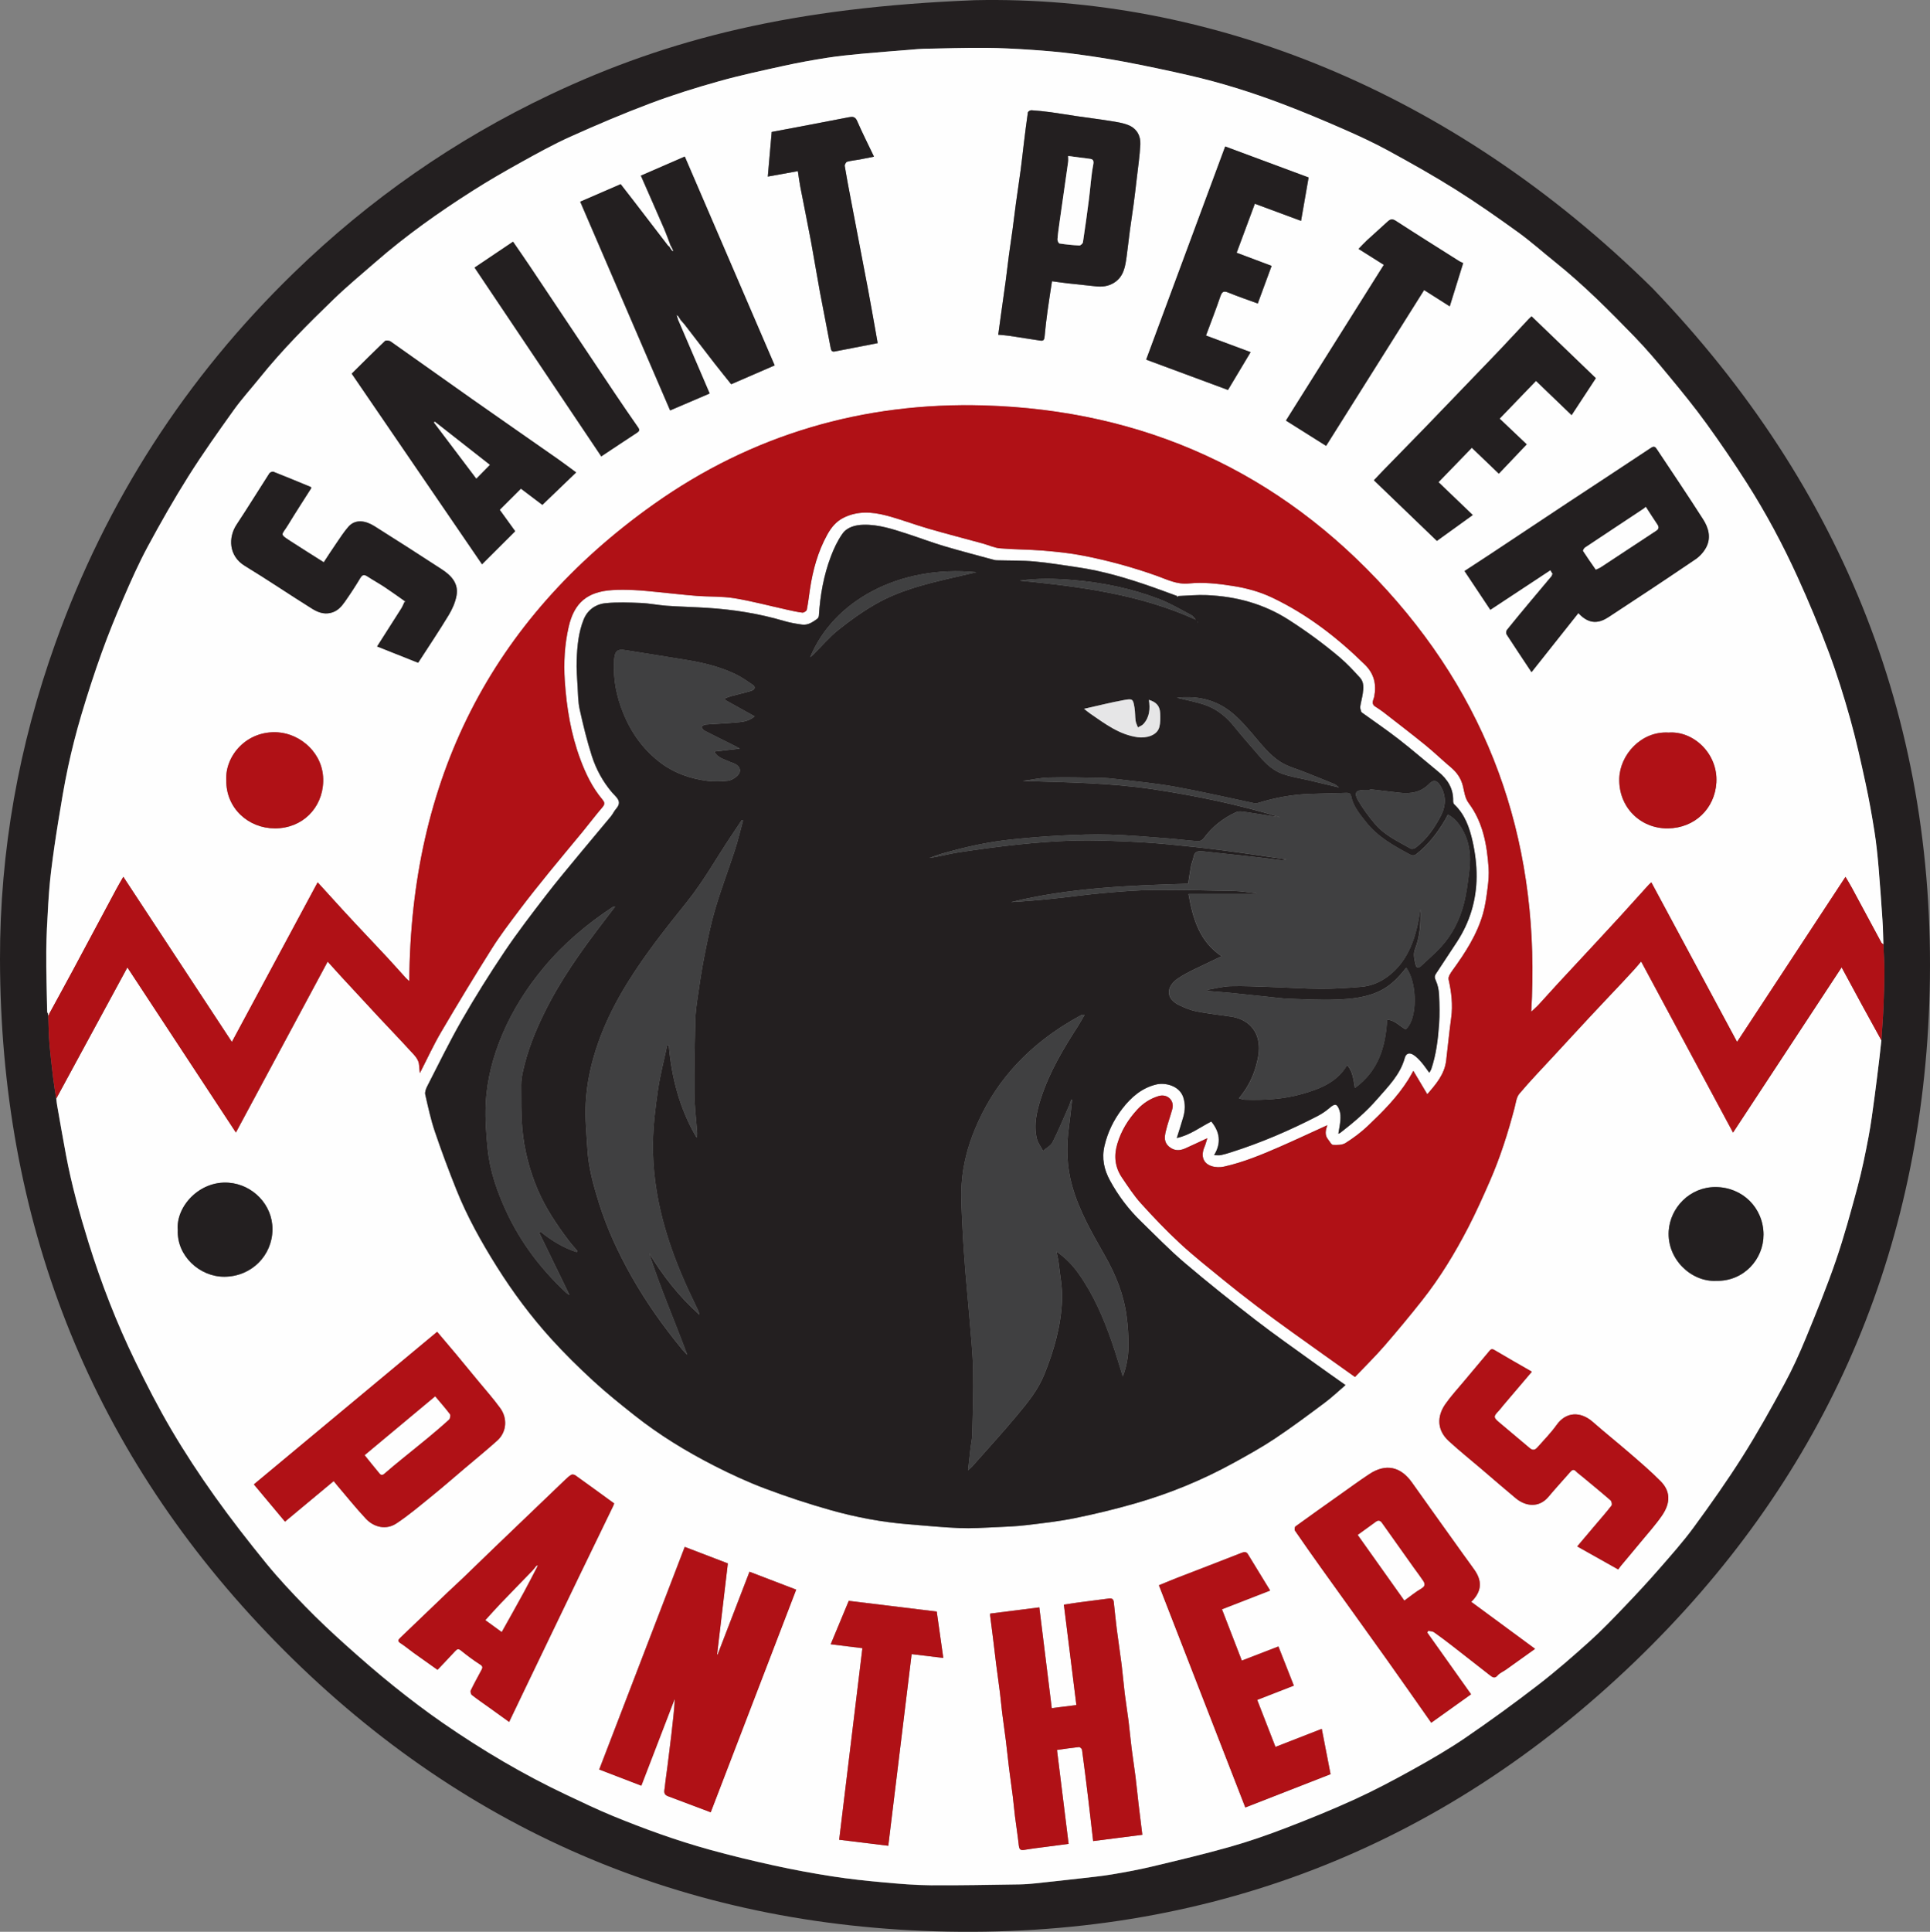
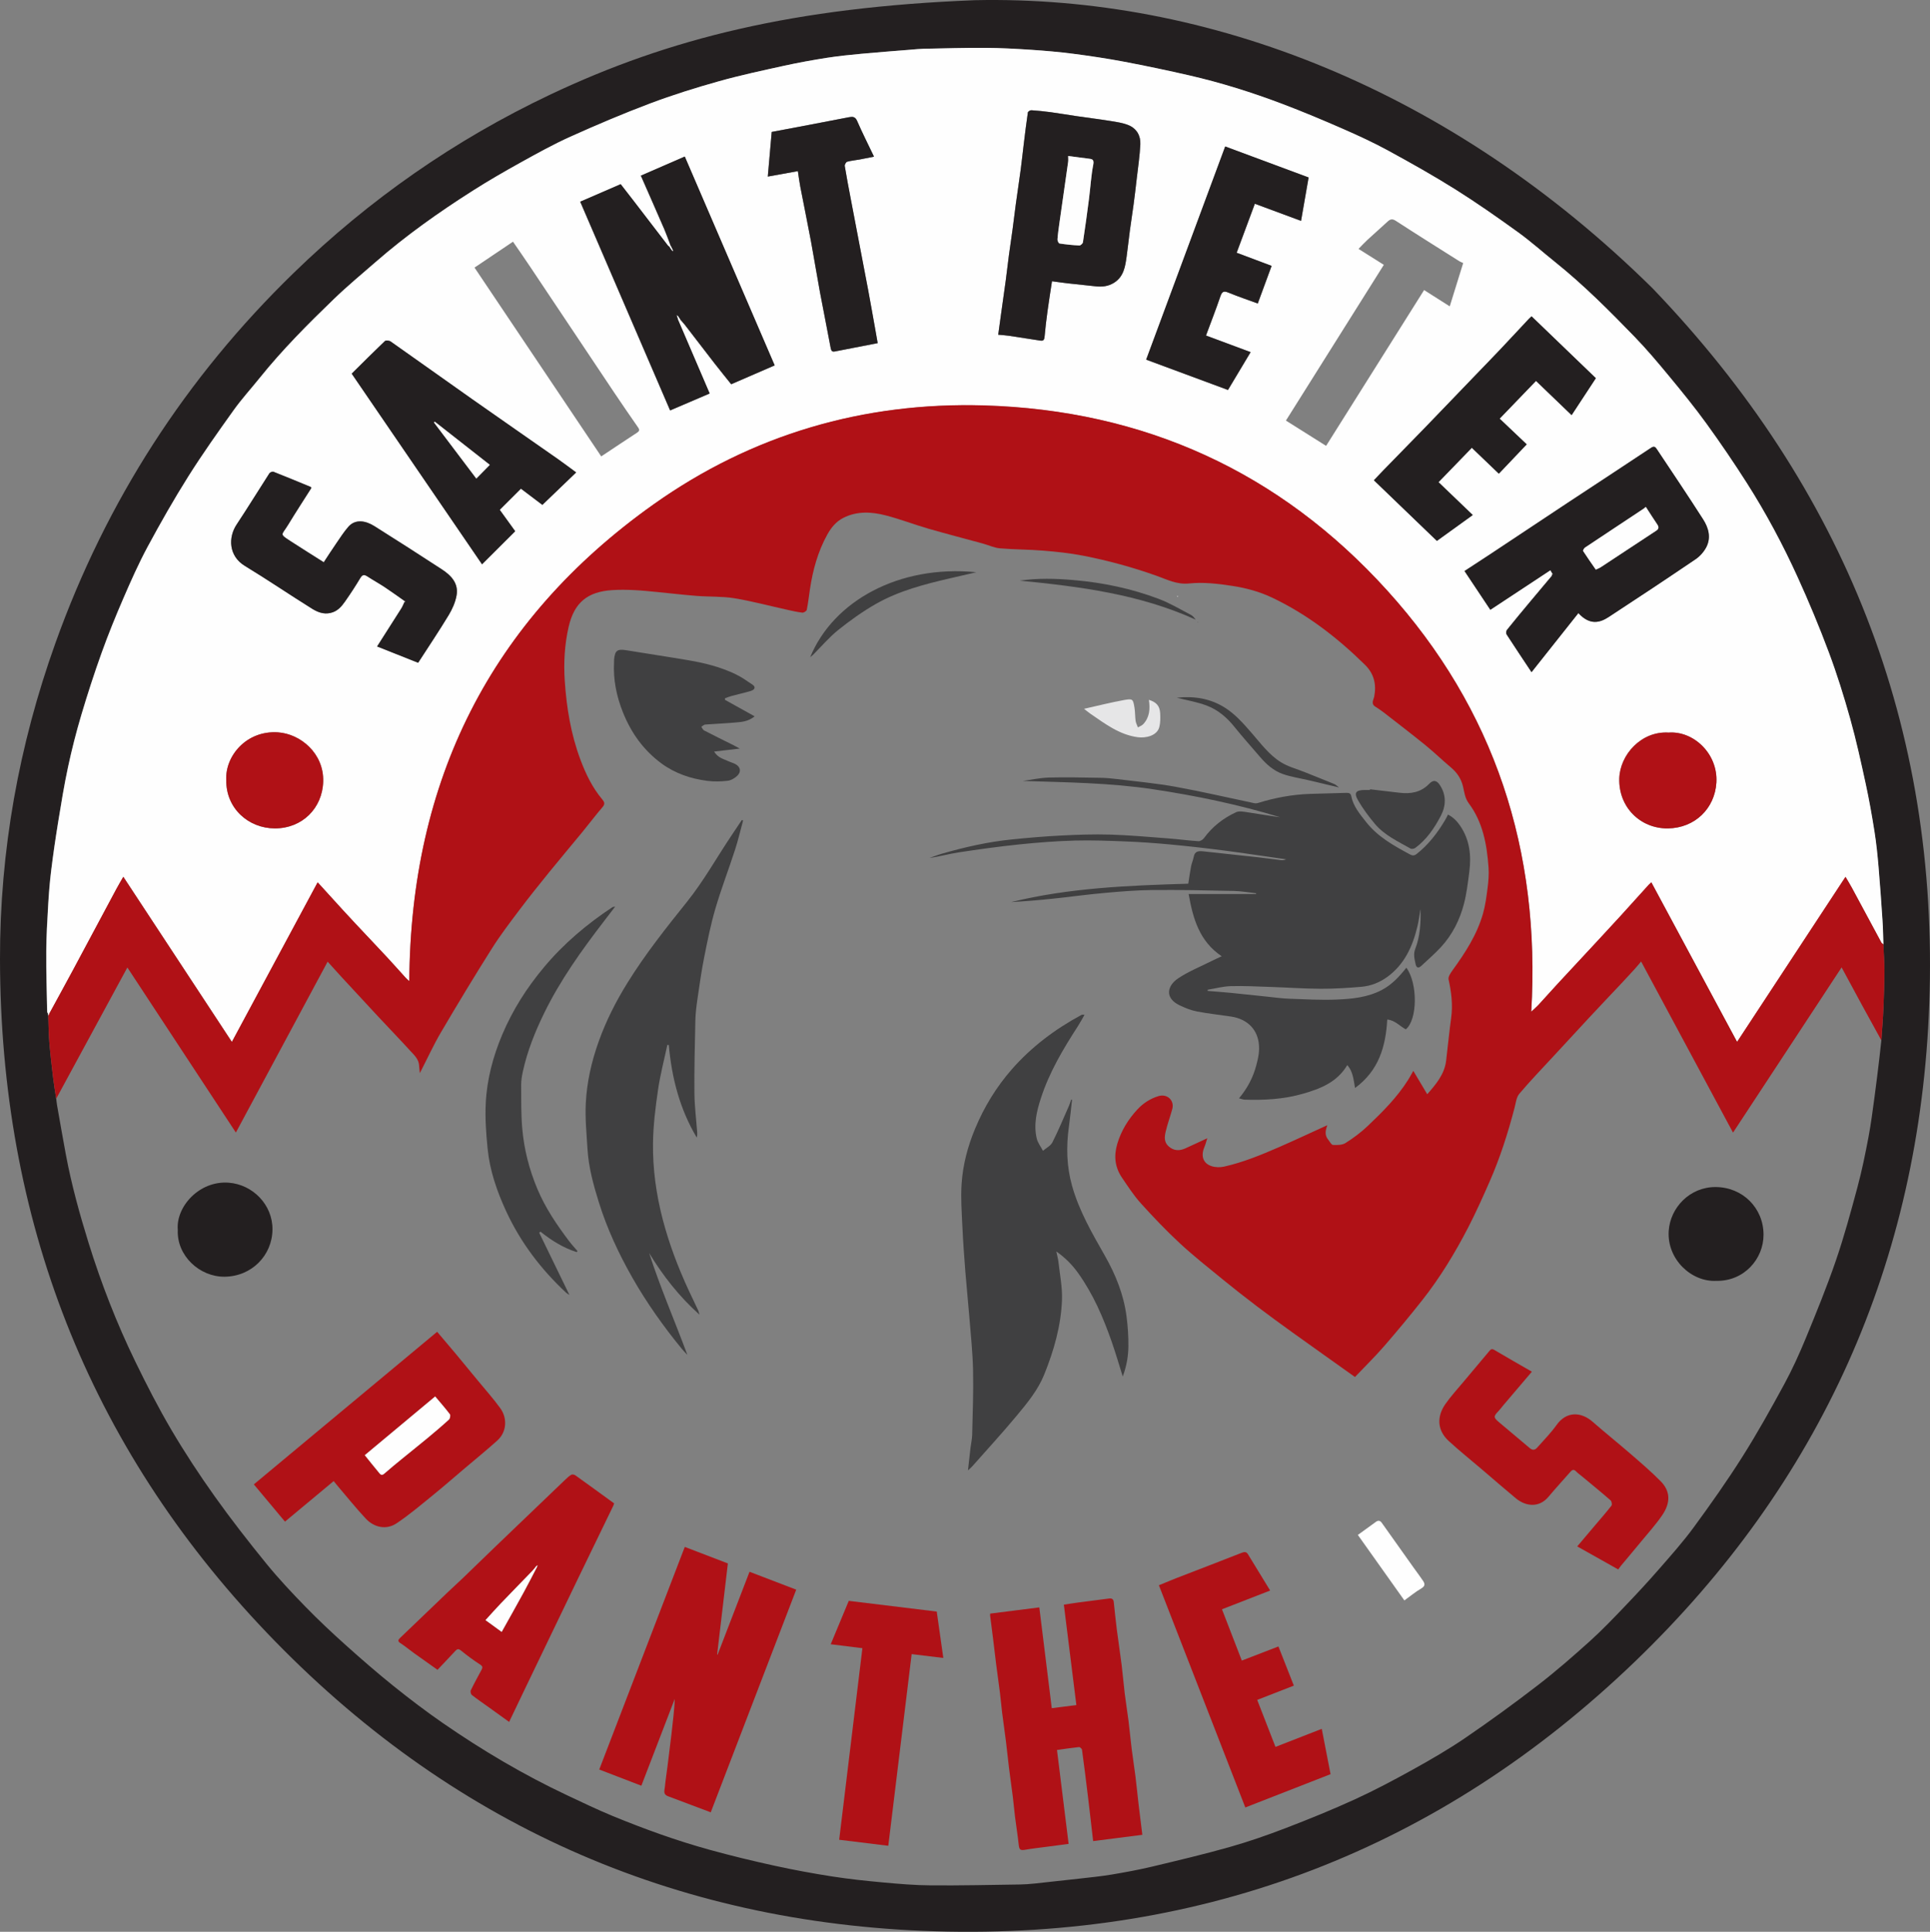
<svg xmlns="http://www.w3.org/2000/svg" id="Layer_2" viewBox="0 0 702.24 702.72">
  <rect x="0" y="0" width="702.24" height="702.72" fill="#808080" stroke="none" />
  <defs>
    <style>.cls-1{fill:#e6e6e7;}.cls-2{fill:#fefefe;}.cls-3{fill:#b01116;}.cls-4{fill:#231f20;}.cls-5{fill:#404041;}</style>
  </defs>
  <g id="Layer_1-2">
    <g>
      <path class="cls-4" d="M354.67,.07c84.89-1.84,173.26,32.42,246.62,104.8,69.83,72.74,104.33,159.57,100.69,260.31-3.4,93.82-39.53,174.27-107.18,239.33-70.79,68.07-156.37,100.97-254.5,98.03-95.54-2.87-177.26-39.53-243.26-108.65C31.89,525.63,.16,443.25,0,348.97c-.07-39.46,6.87-77.94,20.2-115.14,18.47-51.56,47.43-96.45,86.7-134.59,27.5-26.7,58.6-48.38,93.25-64.8C243.36,13.97,288.89,2.66,354.67,.07ZM17.57,369.43c.12,3.22,.12,6.44,.38,9.65,.36,4.37,.87,8.72,1.39,13.08,.3,2.52,.74,5.03,1.12,7.54,.1,.81,.17,1.62,.31,2.42,1.07,6.03,2.1,12.07,3.23,18.08,2.03,10.79,4.95,21.36,8.2,31.84,4.62,14.85,10.24,29.31,17.04,43.28,4.09,8.41,8.37,16.76,13.11,24.81,4.87,8.26,10.15,16.31,15.71,24.12,5.97,8.38,12.31,16.52,18.81,24.5,4.49,5.51,9.38,10.72,14.35,15.81,4.7,4.82,9.62,9.44,14.64,13.94,5.71,5.12,11.5,10.15,17.48,14.95,5.79,4.65,11.71,9.14,17.81,13.36,14.36,9.92,29.35,18.8,45.16,26.24,5.51,2.59,11,5.24,16.63,7.56,11.52,4.73,23.23,8.97,35.24,12.28,7.77,2.15,15.62,4.04,23.5,5.77,7,1.53,14.06,2.84,21.14,3.94,6.15,.96,12.36,1.61,18.56,2.18,5.78,.53,11.59,1.02,17.38,1.06,10.77,.08,21.54-.17,32.31-.32,1.83-.03,3.67-.17,5.49-.36,5.44-.57,10.88-1.17,16.31-1.79,3.91-.45,7.83-.83,11.7-1.48,4.88-.82,9.76-1.72,14.57-2.86,9.48-2.26,18.97-4.51,28.34-7.16,6.9-1.95,13.7-4.32,20.39-6.89,8.48-3.26,16.91-6.68,25.17-10.46,7.18-3.29,14.18-7.01,21.09-10.84,6.5-3.61,12.96-7.34,19.09-11.53,8.96-6.12,17.75-12.51,26.34-19.13,6.53-5.03,12.76-10.47,18.89-15.99,4.51-4.06,8.71-8.47,12.91-12.86,4.19-4.37,8.31-8.82,12.29-13.38,4.33-4.97,8.74-9.9,12.63-15.21,6.13-8.36,12.12-16.84,17.66-25.6,5.43-8.58,10.39-17.48,15.24-26.4,2.96-5.45,5.54-11.13,7.9-16.86,3.83-9.31,7.64-18.64,10.91-28.16,3.03-8.81,5.47-17.83,7.89-26.83,1.6-5.95,2.82-12,3.97-18.05,.93-4.88,1.54-9.83,2.22-14.75,.65-4.77,1.21-9.55,1.79-14.32,.25-2.03,.45-4.07,.67-6.11,.26-3.91,.58-7.81,.75-11.73,.2-4.58,.34-9.17,.35-13.76,0-3.15-.25-6.3-.39-9.45-.1-2.85-.13-5.71-.32-8.55-.43-6.55-.89-13.1-1.45-19.64-.37-4.27-.79-8.55-1.47-12.79-.93-5.87-1.96-11.74-3.23-17.55-1.71-7.88-3.44-15.78-5.62-23.55-2.28-8.13-4.8-16.23-7.76-24.13-3.47-9.27-7.28-18.42-11.38-27.42-5.37-11.8-11.49-23.24-18.46-34.19-4.69-7.36-9.61-14.59-14.73-21.66-4.26-5.88-8.86-11.52-13.49-17.13-4.06-4.92-8.18-9.82-12.62-14.4-9.2-9.49-18.53-18.87-28.88-27.16-4.54-3.64-8.88-7.54-13.59-10.93-7.41-5.35-14.9-10.61-22.64-15.46-7.96-5-16.17-9.62-24.43-14.12-5.35-2.92-10.9-5.49-16.48-7.93-7.37-3.22-14.8-6.34-22.32-9.19-10.95-4.14-22.13-7.65-33.54-10.28-7.93-1.83-15.9-3.5-23.9-5.02-6.09-1.15-12.22-2.07-18.37-2.87-5.08-.66-10.2-1.11-15.32-1.45-5.58-.37-11.16-.68-16.75-.71-7.47-.04-14.94,.18-22.41,.33-1.65,.03-3.31,.21-4.96,.35-5.89,.48-11.78,.91-17.66,1.46-4.21,.39-8.43,.81-12.61,1.47-5.18,.81-10.35,1.74-15.48,2.87-7.99,1.76-16.02,3.47-23.89,5.68-8.41,2.36-16.78,4.98-24.95,8.05-9.8,3.69-19.46,7.8-29.01,12.09-6.19,2.78-12.16,6.1-18.11,9.4-5.89,3.26-11.73,6.64-17.41,10.25-12.34,7.84-24.26,16.28-35.3,25.9-5.13,4.47-10.38,8.81-15.27,13.53-9.47,9.14-18.77,18.46-27.03,28.75-3.13,3.89-6.51,7.6-9.41,11.65-5.65,7.91-11.3,15.85-16.48,24.07-5.26,8.35-10.14,16.95-14.83,25.63-3.27,6.07-6.08,12.41-8.82,18.74-2.83,6.53-5.51,13.13-7.92,19.83-2.68,7.46-5.13,15.01-7.39,22.61-1.85,6.22-3.46,12.53-4.82,18.88-1.44,6.72-2.54,13.53-3.65,20.32-.94,5.78-1.78,11.58-2.5,17.39-.51,4.16-.84,8.34-1.09,12.52-.33,5.64-.67,11.29-.7,16.93-.05,7.29,.2,14.58,.33,21.87,0,.25,.19,.5,.29,.75l.1,.7Z" />
      <path class="cls-2" d="M17.47,368.73c-.1-.25-.28-.5-.29-.75-.14-7.29-.38-14.58-.33-21.87,.04-5.65,.37-11.29,.7-16.93,.25-4.18,.57-8.37,1.09-12.52,.72-5.81,1.55-11.61,2.5-17.39,1.11-6.79,2.2-13.59,3.65-20.32,1.36-6.35,2.98-12.66,4.82-18.88,2.26-7.6,4.71-15.15,7.39-22.61,2.41-6.69,5.09-13.3,7.92-19.83,2.74-6.33,5.55-12.67,8.82-18.74,4.68-8.69,9.57-17.28,14.83-25.63,5.18-8.22,10.82-16.16,16.48-24.07,2.9-4.05,6.28-7.76,9.41-11.65,8.26-10.29,17.56-19.61,27.03-28.75,4.89-4.72,10.14-9.07,15.27-13.53,11.04-9.62,22.97-18.06,35.3-25.9,5.68-3.61,11.52-6.99,17.41-10.25,5.95-3.3,11.92-6.61,18.11-9.4,9.55-4.29,19.21-8.4,29.01-12.09,8.17-3.08,16.54-5.69,24.95-8.05,7.87-2.21,15.9-3.92,23.89-5.68,5.12-1.13,10.29-2.05,15.48-2.87,4.18-.65,8.39-1.07,12.61-1.47,5.88-.55,11.77-.98,17.66-1.46,1.65-.13,3.3-.31,4.96-.35,7.47-.15,14.94-.38,22.41-.33,5.59,.03,11.17,.34,16.75,.71,5.12,.34,10.23,.79,15.32,1.45,6.14,.8,12.28,1.72,18.37,2.87,8,1.52,15.97,3.19,23.9,5.02,11.42,2.63,22.59,6.14,33.54,10.28,7.52,2.84,14.95,5.96,22.32,9.19,5.58,2.44,11.14,5.01,16.48,7.93,8.25,4.5,16.47,9.12,24.43,14.12,7.73,4.86,15.23,10.12,22.64,15.46,4.71,3.4,9.05,7.3,13.59,10.93,10.34,8.29,19.67,17.67,28.88,27.16,4.44,4.58,8.55,9.48,12.62,14.4,4.63,5.6,9.23,11.24,13.49,17.13,5.12,7.07,10.04,14.3,14.73,21.66,6.97,10.94,13.09,22.39,18.46,34.19,4.1,9,7.92,18.16,11.38,27.42,2.96,7.91,5.48,16,7.76,24.13,2.18,7.76,3.9,15.66,5.62,23.55,1.26,5.81,2.3,11.67,3.23,17.55,.67,4.23,1.1,8.51,1.47,12.79,.56,6.54,1.01,13.09,1.45,19.64,.19,2.84,.22,5.7,.32,8.55-.24-.19-.57-.32-.7-.57-3.61-6.67-7.18-13.35-10.78-20.01-.71-1.31-1.5-2.58-2.3-3.95-13.18,20.06-26.27,39.99-39.45,60.04-10.48-19.5-20.81-38.72-31.2-58.05-.45,.42-.68,.6-.88,.82-3.38,3.74-6.75,7.49-10.15,11.22-2.84,3.12-5.71,6.21-8.59,9.31-4.82,5.19-9.65,10.36-14.46,15.56-2.38,2.57-4.7,5.19-7.07,7.77-.69,.75-1.47,1.4-2.55,2.4,3.45-58.61-13.27-110.04-52.42-153.25-39.12-43.19-88.52-65.6-146.68-67.3-43.83-1.28-84.48,10.58-120.28,36.01-59.44,42.21-88.37,100.59-88.84,173.43-.45-.43-.91-.8-1.3-1.22-2.24-2.46-4.43-4.95-6.69-7.38-3.86-4.14-7.76-8.24-11.63-12.37-1.59-1.69-3.16-3.4-4.73-5.11-2.95-3.23-5.89-6.47-9-9.89-10.47,19.48-20.79,38.67-31.21,58.06-13.24-20.14-26.35-40.07-39.5-60.07-.94,1.64-1.75,2.99-2.49,4.37-5.3,9.89-10.57,19.79-15.88,29.67-2.83,5.27-5.71,10.5-8.57,15.75l-.46-.02ZM147.14,219.01c-.38,.78-.68,1.59-1.14,2.32-2.87,4.54-5.77,9.07-8.81,13.83l14.93,5.93c3.8-5.88,7.59-11.52,11.11-17.33,1.32-2.18,2.43-4.68,2.87-7.17,.78-4.41-1.98-7.28-5.37-9.49-8.13-5.3-16.3-10.55-24.52-15.71-3.28-2.06-6.97-2.63-9.48,.23-1.66,1.9-3.02,4.06-4.46,6.14-1.5,2.19-2.94,4.42-4.49,6.77-4.19-2.66-8.08-5.08-11.93-7.58-4.4-2.86-3.42-2.14-1.06-6.02,2.76-4.55,5.68-9.01,8.51-13.48-.17-.18-.24-.31-.34-.35-4.49-1.85-8.98-3.72-13.5-5.5-.37-.14-1.22,.22-1.47,.59-4,6.2-7.85,12.5-11.93,18.64-3.06,4.61-2.95,11.41,3.01,15.02,8.24,5,16.21,10.44,24.4,15.54,1.96,1.22,4.15,2.16,6.73,1.58,2.49-.55,3.97-2.24,5.28-4.11,1.97-2.8,3.86-5.68,5.61-8.62,.84-1.41,1.58-1.21,2.7-.48,2.04,1.33,4.17,2.5,6.2,3.84,2.41,1.6,4.75,3.3,7.12,4.96v.44Zm417.6-10.52v.44c-.02,.18,.03,.41-.07,.52-2.57,3.07-5.16,6.13-7.72,9.2-2.9,3.48-5.8,6.95-8.63,10.48-.29,.36-.36,1.26-.11,1.65,2.92,4.52,5.92,8.98,9.06,13.71,5.78-7.29,11.41-14.38,17.04-21.48,4.12,4.47,7.76,3.56,10.97,1.46,10.62-6.93,21.18-13.94,31.68-21.06,1.57-1.07,3-2.67,3.88-4.35,1.84-3.5,.84-7.07-1.13-10.14-5.52-8.62-11.24-17.11-16.91-25.63-.48-.72-.96-1.13-2.02-.42-10.11,6.74-20.3,13.38-30.44,20.07-9.42,6.22-18.81,12.48-28.21,18.72-3.04,2.01-6.09,3.99-9.24,6.04,3.18,4.78,6.27,9.42,9.39,14.1,7.27-4.79,14.55-9.59,21.86-14.41,.22,.38,.42,.73,.62,1.07ZM244.01,89.35l-.42,.42c-.19-.14-.42-.25-.56-.43-4.13-5.38-8.26-10.76-12.39-16.14-1.62-2.11-3.26-4.21-4.81-6.2-5.1,2.21-9.9,4.29-14.72,6.38,10.93,25.38,21.79,50.58,32.71,75.93,4.82-2.07,9.54-4.08,14.39-6.16-3.79-8.84-7.5-17.49-11.21-26.15l.61-.64c.53,.61,1.1,1.19,1.59,1.83,3.58,4.63,7.12,9.28,10.71,13.9,2.04,2.63,4.15,5.21,6.14,7.7,5.42-2.35,10.61-4.6,15.82-6.86-10.97-25.47-21.83-50.7-32.71-75.97-5.32,2.31-10.61,4.61-15.98,6.95,2.88,6.56,5.73,13.01,8.53,19.48,.85,1.96,1.55,3.99,2.31,5.98Zm138.77,12.94c1.86,.25,3.76,.53,5.67,.75,3.45,.39,6.9,.75,10.36,1.11,2.27,.23,4.44-.03,6.43-1.25,3.65-2.23,4.18-5.96,4.69-9.69,.43-3.14,.76-6.29,1.18-9.44,.42-3.13,.92-6.26,1.34-9.39,.41-3.08,.78-6.18,1.13-9.27,.48-4.2,1.12-8.4,1.33-12.62,.15-3.13-1.33-5.78-4.33-6.99-2.01-.81-4.24-1.14-6.4-1.49-4.22-.68-8.47-1.2-12.7-1.82-3.07-.45-6.12-.98-9.19-1.4-2.33-.32-4.68-.56-7.02-.71-.42-.03-1.23,.47-1.28,.8-.57,3.83-1.03,7.68-1.5,11.52-.38,3.09-.7,6.19-1.11,9.27-.56,4.18-1.2,8.35-1.77,12.52-.42,3.08-.77,6.17-1.19,9.25-.42,3.13-.91,6.26-1.33,9.39-.41,3.08-.74,6.18-1.16,9.26-.55,4.12-1.15,8.24-1.73,12.36-.33,2.37-.65,4.74-1,7.29,1.29,.12,2.63,.2,3.95,.39,3.82,.56,7.62,1.19,11.44,1.76,1.09,.16,1.39-.37,1.48-1.44,.27-3.16,.66-6.31,1.09-9.45,.47-3.48,1.04-6.95,1.61-10.74Zm-200.95,83.17c2.68-2.67,5.2-5.19,7.71-7.69,2.49,1.88,5.16,3.9,7.8,5.9,4.19-4.03,8.22-7.9,12.29-11.81-2.41-1.76-4.54-3.38-6.73-4.92-10.31-7.21-20.65-14.37-30.94-21.61-9.96-7.01-19.86-14.1-29.83-21.1-.51-.36-1.73-.49-2.08-.16-4.08,3.88-8.06,7.88-12.09,11.86,15.9,23.26,31.69,46.34,47.42,69.35,4.04-4.03,7.98-7.95,12.07-12.03-1.88-2.6-3.88-5.37-5.62-7.78Zm318.07-10.77c7.82,7.52,15.41,14.82,22.92,22.05,4.46-3.21,8.69-6.26,13.05-9.41-4.31-4.13-8.34-8-12.46-11.95,4.14-4.28,8.1-8.36,12.12-12.51,3.25,3.12,6.51,6.24,9.83,9.42,3.41-3.59,6.72-7.08,10.14-10.67-3.34-3.17-6.61-6.27-9.85-9.35,4.47-4.64,8.86-9.19,13.23-13.73,4.38,4.2,8.6,8.26,12.96,12.45,2.96-4.51,5.88-8.96,8.82-13.44-7.84-7.54-15.6-15.01-23.4-22.51-.46,.44-.73,.67-.97,.92-3.46,3.69-6.89,7.4-10.37,11.08-3.08,3.25-6.22,6.46-9.32,9.69-3.02,3.14-6.04,6.28-9.06,9.42-3.06,3.18-6.12,6.38-9.2,9.55-5,5.15-10.03,10.27-15.04,15.41-1.16,1.19-2.29,2.4-3.39,3.56Zm-54.12-121.42c-9.58,25.82-19.12,51.55-28.76,77.55,9.99,3.7,19.92,7.38,29.77,11.03,2.81-4.69,5.52-9.21,8.24-13.76-5.51-2.05-10.87-4.05-16.24-6.04,1.8-4.84,3.65-9.57,5.28-14.37,.65-1.91,1.47-1.83,3.05-1.18,3.42,1.4,6.92,2.59,10.51,3.9,1.71-4.63,3.36-9.11,5.04-13.69-4.43-1.67-8.63-3.24-12.72-4.78,2.25-6.05,4.42-11.89,6.62-17.82,5.63,2.09,11.13,4.12,16.81,6.23,.93-5.32,1.83-10.51,2.75-15.79-10.13-3.77-20.21-7.51-30.36-11.28Zm57.73,43.07c-11.88,18.9-23.74,37.75-35.62,56.65,4.91,3.09,9.71,6.12,14.62,9.2,11.93-18.96,23.8-37.82,35.66-56.68,3.14,2,6.17,3.92,9.33,5.93,1.66-5.34,3.28-10.56,4.89-15.76-.6-.28-1.04-.44-1.43-.68-7.71-4.87-15.45-9.71-23.1-14.68-1.3-.84-2.04-.59-3.02,.32-2.43,2.26-4.94,4.44-7.37,6.69-1.08,.99-2.06,2.09-3.16,3.21,3.15,1.99,6.1,3.84,9.21,5.8Zm-184.16,28.48c-.3-1.69-.58-3.35-.88-5-.87-4.82-1.71-9.64-2.61-14.46-1.15-6.13-2.34-12.24-3.51-18.36-.94-4.92-1.89-9.84-2.82-14.76-.75-3.95-1.52-7.9-2.16-11.86-.08-.48,.46-1.43,.88-1.55,1.45-.41,2.98-.52,4.48-.8,1.69-.31,3.37-.67,5.28-1.05-2.15-4.51-4.28-8.7-6.15-13.01-.68-1.56-1.66-1.58-2.91-1.34-6.12,1.16-12.24,2.35-18.36,3.52-3.3,.63-6.6,1.24-9.8,1.84-.48,5.47-.94,10.74-1.42,16.24l10.94-1.98c.31,2.05,.53,3.84,.87,5.62,1.28,6.63,2.65,13.24,3.89,19.88,1.16,6.19,2.14,12.41,3.29,18.61,1.25,6.75,2.65,13.48,3.89,20.24,.19,1.01,.52,1.44,1.47,1.26,5.14-.98,10.27-1.99,15.65-3.04Zm-100.58,41.2c4.47-2.96,8.72-5.81,13.01-8.61,.86-.56,1.02-1.02,.4-1.91-2.92-4.2-5.82-8.41-8.67-12.66-10.24-15.3-20.45-30.61-30.68-45.91-2.03-3.04-4.12-6.03-6.17-9.01-4.77,3.21-9.4,6.32-14,9.42,15.43,22.98,30.76,45.83,46.1,68.68Zm388.37,100.47c-10.02-.61-17.71,8.13-17.96,16.67-.3,10.57,7.79,18.31,17.7,18.19,9.81-.13,17.07-7.25,17.63-16.69,.62-10.5-8.33-18.84-17.37-18.17Zm-524.82,17.32c-.13,10.22,8.04,17.52,17.68,17.54,9.94,.02,17.31-7.32,17.59-17.05,.29-10.21-8.24-17.35-16.5-17.89-11.46-.74-19.25,8.64-18.77,17.4Z" />
-       <path class="cls-2" d="M684.55,378.45c-.22,2.04-.42,4.07-.67,6.11-.58,4.78-1.14,9.56-1.79,14.32-.67,4.93-1.29,9.87-2.22,14.75-1.15,6.05-2.38,12.11-3.97,18.05-2.42,9-4.87,18.02-7.89,26.83-3.27,9.51-7.08,18.85-10.91,28.16-2.36,5.74-4.94,11.42-7.9,16.86-4.85,8.93-9.81,17.82-15.24,26.4-5.54,8.75-11.53,17.24-17.66,25.6-3.89,5.31-8.3,10.24-12.63,15.21-3.98,4.56-8.1,9.01-12.29,13.38-4.2,4.38-8.4,8.8-12.91,12.86-6.13,5.52-12.36,10.96-18.89,15.99-8.59,6.62-17.38,13.01-26.34,19.13-6.13,4.19-12.59,7.92-19.09,11.53-6.91,3.84-13.91,7.56-21.09,10.84-8.26,3.78-16.69,7.21-25.17,10.46-6.69,2.57-13.5,4.94-20.39,6.89-9.37,2.65-18.86,4.9-28.34,7.16-4.81,1.15-9.69,2.05-14.57,2.86-3.88,.65-7.8,1.03-11.7,1.48-5.43,.63-10.87,1.22-16.31,1.79-1.82,.19-3.66,.34-5.49,.36-10.77,.15-21.54,.39-32.31,.32-5.8-.04-11.6-.53-17.38-1.06-6.2-.56-12.41-1.22-18.56-2.18-7.08-1.1-14.14-2.41-21.14-3.94-7.88-1.72-15.73-3.62-23.5-5.77-12.01-3.32-23.72-7.55-35.24-12.28-5.63-2.31-11.12-4.96-16.63-7.56-15.81-7.44-30.8-16.32-45.16-26.24-6.1-4.22-12.03-8.71-17.81-13.36-5.98-4.8-11.77-9.83-17.48-14.95-5.01-4.5-9.94-9.11-14.64-13.94-4.96-5.1-9.86-10.3-14.35-15.81-6.5-7.98-12.84-16.12-18.81-24.5-5.56-7.81-10.85-15.86-15.71-24.12-4.74-8.05-9.02-16.4-13.11-24.81-6.79-13.97-12.42-28.44-17.04-43.28-3.26-10.48-6.17-21.05-8.2-31.84-1.13-6.02-2.17-12.05-3.23-18.08-.14-.8-.21-1.61-.31-2.42,8.6-15.85,17.19-31.7,25.89-47.73,13.2,20.08,26.29,39.99,39.48,60.05,11.17-20.8,22.23-41.38,33.39-62.17,1.73,1.91,3.35,3.73,5,5.52,4.48,4.85,8.95,9.7,13.46,14.53,3.86,4.14,7.8,8.21,11.61,12.39,1.42,1.56,3.13,3.03,3.22,5.43,.03,.73,.14,1.45,.26,2.69,2.74-5.34,5-10.29,7.74-14.95,5.99-10.19,12.12-20.31,18.42-30.31,3.08-4.89,6.61-9.51,10.09-14.13,3.53-4.69,7.22-9.27,10.91-13.83,3.97-4.89,8.04-9.7,12.04-14.57,2.46-3,4.8-6.1,7.32-9.04,.98-1.14,.59-1.89-.16-2.77-3.61-4.3-6-9.27-7.95-14.49-3.45-9.24-5.04-18.86-5.68-28.62-.43-6.57-.06-13.17,1.41-19.63,2.01-8.79,6.79-12.81,15.93-13.38,2.64-.17,5.29-.12,7.93,0,2.83,.13,5.65,.44,8.47,.71,4.75,.46,9.49,1.03,14.25,1.4,4.56,.35,9.19,.11,13.68,.85,6.43,1.05,12.74,2.75,19.11,4.16,1.88,.41,3.76,.86,5.66,1.08,.52,.06,1.52-.58,1.62-1.03,.5-2.47,.78-4.98,1.15-7.47,1.04-6.96,2.88-13.67,6.3-19.87,1.41-2.56,3.17-4.76,5.88-6.12,5.05-2.54,10.31-2.2,15.48-.86,5.22,1.35,10.28,3.31,15.46,4.81,6.59,1.91,13.23,3.61,19.84,5.42,2.07,.57,4.09,1.55,6.19,1.73,5.21,.45,10.46,.4,15.67,.83,4.85,.4,9.73,.9,14.51,1.83,9.08,1.76,17.99,4.2,26.72,7.3,3.81,1.35,7.41,3.28,11.84,2.82,5.24-.54,10.51,.07,15.77,.88,5.07,.78,9.9,2.08,14.51,4.27,12.76,6.06,23.75,14.57,33.77,24.42,3.3,3.24,4.25,7.1,3.37,11.63-.2,1.03-1.27,2.51,.3,3.54,.97,.64,1.97,1.25,2.88,1.96,5.19,4.03,10.41,8.03,15.51,12.17,3.17,2.57,6.1,5.44,9.23,8.06,2.22,1.86,3.73,4.08,4.39,6.91,.5,2.1,.68,4.22,2.11,6.14,5.16,6.92,6.61,15.09,7.19,23.45,.17,2.41-.04,4.88-.35,7.29-.41,3.18-.82,6.4-1.7,9.47-2.19,7.6-6.43,14.14-11.03,20.48-.72,.99-1.69,2.38-1.47,3.35,1.02,4.64,1.6,9.24,.94,14-.71,5.18-1.2,10.39-1.83,15.59-.6,4.97-3.68,8.53-6.87,12.19-1.75-2.93-3.39-5.69-5.07-8.5-.7,1.21-1.24,2.25-1.86,3.23-4.02,6.38-9.31,11.67-14.72,16.81-2.45,2.33-5.22,4.39-8.08,6.2-1.21,.77-3.05,.78-4.57,.7-.61-.03-1.17-1.24-1.74-1.92-1.43-1.7-.9-3.55-.33-5.25-5.87,2.67-11.7,5.41-17.61,7.99-6.48,2.83-13.03,5.52-19.95,7.07-1.45,.32-3.16,.29-4.55-.17-3.13-1.02-3.98-3.73-2.57-7.03,.4-.94,.64-1.95,1.02-3.13-2.95,1.36-5.47,2.56-8.01,3.7-2.14,.96-4.15,.92-6.03-.72-1.79-1.57-1.53-3.55-1.09-5.43,.64-2.76,1.65-5.43,2.39-8.17,.85-3.15-1.85-5.66-5.02-4.7-2.97,.9-5.57,2.58-7.64,4.81-3.36,3.61-5.93,7.74-7.36,12.58-1.32,4.45-.85,8.51,1.72,12.29,2.17,3.19,4.29,6.47,6.86,9.32,4.54,5.02,9.23,9.94,14.19,14.54,4.96,4.6,10.3,8.81,15.55,13.1,4.13,3.38,8.34,6.67,12.6,9.9,4.24,3.22,8.54,6.35,12.87,9.46,7.52,5.4,15.07,10.75,22.7,16.18,3.62-3.8,7.26-7.36,10.59-11.19,4.75-5.47,9.38-11.05,13.87-16.73,6.49-8.22,11.91-17.15,16.72-26.44,2.84-5.48,5.37-11.12,7.84-16.78,3.78-8.64,6.63-17.6,9.03-26.72,.47-1.77,.66-3.88,1.76-5.18,3.98-4.72,8.29-9.17,12.48-13.71,4.35-4.72,8.7-9.45,13.08-14.14,3.98-4.27,8.01-8.5,12.01-12.75,1.47-1.56,2.92-3.13,4.36-4.72,.8-.88,1.55-1.81,2.38-2.78,11.22,20.88,22.27,41.46,33.44,62.24,13.15-20,26.25-39.93,39.51-60.1,2.52,4.66,4.91,9.12,7.33,13.56,2.36,4.34,4.76,8.65,7.14,12.98Zm-189.25-119.52c-.14-.61-.46-1.26-.38-1.84,.22-1.61,.69-3.18,.93-4.79,.29-2,.48-4.13-.97-5.73-2.38-2.63-4.82-5.25-7.52-7.53-5.84-4.93-11.99-9.43-18.45-13.57-9.16-5.87-19.19-8.54-29.89-8.99-3.43-.14-6.88,.21-10.33,.33h-.44c-2.98-1.09-5.96-2.21-8.96-3.26-8.94-3.13-17.99-5.86-27.41-7.21-5.16-.74-10.31-1.62-15.5-2.09-4.45-.4-8.94-.3-13.41-.42-.41-.01-.84-.02-1.24-.13-6.09-1.66-12.2-3.23-18.25-5.03-4.43-1.32-8.77-2.97-13.17-4.4-5.27-1.71-10.55-3.52-16.2-3.37-2.93,.08-5.9,.83-7.63,3.28-1.75,2.48-3.08,5.33-4.17,8.18-2.63,6.92-3.92,14.15-4.38,21.53-.03,.42-.25,.97-.57,1.2-1.67,1.19-3.39,2.43-5.58,2.12-2.18-.31-4.38-.68-6.49-1.3-9.13-2.7-18.46-4.17-27.94-4.78-4.92-.31-9.85-.42-14.76-.76-3.16-.22-6.3-.89-9.46-1.02-4.25-.18-8.54-.34-12.76,.07-3.65,.35-6.63,2.43-8.05,5.98-1.87,4.67-2.33,9.66-2.52,14.63-.13,3.26,.14,6.54,.33,9.81,.16,2.77,.18,5.59,.77,8.27,1.26,5.65,2.62,11.31,4.39,16.82,1.56,4.88,4.01,9.39,7.39,13.37,1.38,1.62,3.88,3.15,1.5,5.87-.76,.87-1.24,1.98-1.98,2.87-3.68,4.45-7.42,8.84-11.09,13.29-4.22,5.12-8.51,10.2-12.55,15.46-5.15,6.71-10.33,13.43-15.05,20.45-5.44,8.1-10.63,16.38-15.49,24.84-4.52,7.86-8.48,16.03-12.62,24.1-.46,.89-.9,2.08-.7,2.98,1.02,4.52,2.01,9.08,3.49,13.46,2.4,7.12,5.04,14.17,7.84,21.15,3.94,9.84,9.11,19.08,14.73,28.03,5.83,9.27,12.37,18.06,19.73,26.18,4.84,5.34,9.99,10.42,15.3,15.3,4.8,4.42,9.91,8.51,15.03,12.57,9.02,7.14,18.8,13.12,29.02,18.34,6.03,3.08,12.22,5.94,18.56,8.32,7.85,2.95,15.84,5.59,23.91,7.86,9.22,2.59,18.64,4.35,28.21,5.12,6.19,.49,12.37,1.13,18.56,1.38,4.4,.18,8.82-.13,13.23-.32,3.67-.16,7.35-.3,10.99-.74,5.93-.71,11.89-1.36,17.73-2.55,7.38-1.5,14.73-3.28,21.97-5.36,12.57-3.6,24.62-8.57,36.08-14.89,5.03-2.78,10.08-5.58,14.85-8.76,6.16-4.11,12.1-8.55,18.04-12.98,2.62-1.95,4.99-4.22,7.56-6.42-4.02-2.85-7.94-5.59-11.82-8.39-7-5.06-14.09-10-20.91-15.28-8.72-6.75-17.37-13.62-25.77-20.77-5.59-4.76-10.72-10.06-15.99-15.18-4.49-4.36-8.23-9.32-11.22-14.82-2.14-3.95-3.05-8.03-1.98-12.59,1.17-4.98,3.33-9.41,6.39-13.4,3.22-4.2,7.09-7.63,12.44-8.92,3.26-.79,8.48,.44,9.85,4.71,.77,2.4,.67,4.71,.01,7.05-.68,2.44-1.49,4.86-2.38,7.71,4.78-1.03,8.42-3.9,12.55-6,3.07,3.74,3.76,7.76,1.01,12.25,1.08,0,1.82,.12,2.51-.03,1.24-.26,2.46-.64,3.68-1.03,10.86-3.44,21.29-7.92,31.4-13.14,1.54-.8,3.03-1.78,4.34-2.91,2.05-1.78,2.82-1.74,3.72,.85,.38,1.08,.39,2.34,.31,3.5-.11,1.59-.46,3.17-.74,4.97,.41-.21,.62-.28,.79-.41,4.78-3.68,9.34-7.58,13.32-12.17,3.99-4.59,8.37-8.85,10.06-15,.47-1.71,1.71-2.07,3.22-1.08,1.06,.7,1.98,1.66,2.81,2.62,1.01,1.17,1.86,2.46,2.89,3.84,.34-.61,.59-.94,.71-1.3,1.8-5.3,2.46-10.82,2.85-16.35,.25-3.52,.17-7.08,0-10.61-.09-1.77-.44-3.64-1.17-5.23-.48-1.03-.54-1.64,.03-2.51,2.54-3.83,5.06-7.67,7.58-11.51,4.74-7.21,7.14-15.2,7.21-23.75,.03-4.32-.51-8.72-1.46-12.94-1.11-4.93-2.77-9.78-6.67-13.42-.29-.27-.41-.85-.4-1.27,.12-4.51-2.01-7.85-5.38-10.59-4.82-3.95-9.53-8.04-14.45-11.86-4.32-3.36-8.87-6.45-13.32-9.65l-.3-.3Zm-236.71,400.32c10.36-26.97,20.72-53.96,31.1-81-5.75-2.2-11.3-4.33-16.99-6.51-3.91,10.16-7.76,20.15-11.61,30.15l-.18-.05c1.3-11.06,2.61-22.11,3.91-33.13-5.24-2.01-10.38-3.98-15.68-6.01-10.37,26.97-20.72,53.92-31.12,80.98,5.13,1.97,10.2,3.92,15.32,5.89,4.08-10.59,8.11-21.08,12.15-31.58-.06,2.11-.25,4.14-.46,6.18-.23,2.22-.47,4.45-.74,6.67-.46,3.85-.94,7.7-1.42,11.54-.32,2.56-.73,5.11-.98,7.68-.11,1.19-.72,2.64,1.08,3.31,5.16,1.92,10.31,3.88,15.6,5.87Zm276.73-76.55c4.21-4.1,3.73-7.94,1.17-11.62-1.24-1.77-2.54-3.5-3.8-5.26-6.32-8.84-12.66-17.67-18.95-26.54-4.18-5.9-9.61-6.94-15.51-3.05-3.65,2.41-7.19,5-10.76,7.53-5.39,3.81-10.78,7.63-16.12,11.51-.29,.21-.4,1.21-.16,1.55,3.11,4.53,6.27,9.02,9.46,13.48,7.96,11.12,15.97,22.21,23.9,33.35,5.41,7.6,10.74,15.25,16.21,23.03,4.9-3.5,9.69-6.92,14.49-10.35-5.38-7.58-10.65-15.01-15.93-22.44l.35-.65c.7,.16,1.54,.13,2.08,.51,2.35,1.65,4.63,3.39,6.89,5.14,4.54,3.53,9.05,7.1,13.6,10.62,.85,.66,1.65,1.17,2.69-.05,.76-.9,2-1.37,3-2.08,3.46-2.46,6.91-4.94,10.61-7.58-7.85-5.78-15.51-11.42-23.23-17.1Zm-175.03,4.28c-.01,.25-.06,.48-.03,.7,.35,2.8,.72,5.59,1.07,8.38,.38,3.09,.73,6.19,1.12,9.28,.45,3.49,.95,6.98,1.39,10.47,.3,2.4,.49,4.8,.79,7.2,.43,3.43,.94,6.86,1.37,10.29,.41,3.27,.72,6.55,1.13,9.82,.43,3.49,.96,6.98,1.39,10.47,.3,2.4,.49,4.81,.79,7.2,.43,3.43,.98,6.86,1.36,10.3,.19,1.77,.57,2.09,2.36,1.78,2.48-.42,4.99-.7,7.49-1.04,2.71-.36,5.42-.71,8.3-1.09-1.42-11.48-2.81-22.72-4.23-34.16,2.8-.39,5.39-.79,7.99-1.06,.35-.04,1.06,.59,1.11,.97,.78,5.76,1.5,11.53,2.2,17.31,.63,5.24,1.22,10.49,1.85,15.92,6.08-.77,12.02-1.53,17.9-2.28-.48-3.92-.95-7.58-1.38-11.25-.39-3.33-.71-6.67-1.12-10-.42-3.37-.97-6.73-1.39-10.11-.42-3.33-.7-6.67-1.12-10-.42-3.37-.98-6.73-1.4-10.11-.42-3.45-.69-6.92-1.12-10.36-.54-4.31-1.21-8.6-1.76-12.9-.42-3.33-.73-6.67-1.11-10-.11-1-.7-1.37-1.71-1.23-3.72,.5-7.45,.95-11.18,1.45-1.71,.23-3.41,.51-5.26,.79,1.54,12.35,3.04,24.45,4.55,36.53-3.18,.4-6.06,.76-8.95,1.12-1.52-12.28-3.02-24.46-4.53-36.66-6.01,.76-11.89,1.5-17.87,2.26Zm-201.22-102.51c-22.3,18.56-44.44,36.98-66.7,55.51,3.75,4.49,7.51,8.98,11.33,13.55,5.97-4.97,11.75-9.78,17.72-14.75,.4,.5,.73,.93,1.08,1.34,3.53,4.13,6.92,8.39,10.63,12.35,2.9,3.1,7.33,4.22,11.12,1.71,4.58-3.03,8.8-6.63,13.08-10.11,3.99-3.23,7.85-6.61,11.77-9.93,3.96-3.36,7.99-6.64,11.85-10.1,3.43-3.08,3.76-8.08,1.09-11.77-2.51-3.48-5.39-6.68-8.12-10-2.69-3.27-5.38-6.55-8.09-9.8-2.19-2.63-4.42-5.23-6.76-7.99Zm26.2,141.92c2.11-4.4,4.07-8.5,6.03-12.59,3.15-6.57,6.31-13.13,9.47-19.69,3.29-6.83,6.57-13.66,9.86-20.48,4.16-8.61,8.34-17.21,12.51-25.81,.15-.3,.25-.63,.35-.91-4.76-3.46-9.42-6.87-14.12-10.22-.37-.26-1.12-.4-1.47-.21-.81,.46-1.51,1.12-2.19,1.77-5.83,5.56-11.64,11.14-17.45,16.72-2.84,2.73-5.69,5.44-8.53,8.18-3.78,3.65-7.55,7.32-11.34,10.96-1.76,1.69-3.58,3.31-5.34,5-5.82,5.57-11.63,11.15-17.45,16.72-.73,.7-.97,1.22,.13,1.92,1.67,1.07,3.2,2.37,4.81,3.53,2.87,2.06,5.76,4.1,8.67,6.16,2.23-2.36,4.38-4.59,6.48-6.87,.7-.75,1.17-.86,2.06-.14,2.23,1.8,4.53,3.53,6.94,5.07,1,.64,.99,1.11,.53,1.96-1.33,2.47-2.68,4.92-3.9,7.44-.2,.42,.01,1.41,.38,1.69,2.02,1.58,4.15,3.03,6.24,4.53,2.41,1.73,4.81,3.46,7.34,5.28Zm372.11-127.4c-4.67-2.69-9.22-5.26-13.7-7.93-1.02-.61-1.42-.01-1.91,.57-3.08,3.65-6.15,7.3-9.2,10.96-2.26,2.71-4.68,5.32-6.69,8.21-3.12,4.51-3.02,9.5,1.27,13.43,3.87,3.54,7.97,6.83,11.97,10.24,4.13,3.52,8.22,7.09,12.4,10.56,3.61,3,8.46,3.57,11.91-.54,2.58-3.08,5.31-6.04,7.96-9.07,.66-.75,1.23-1.03,2.06-.17,.69,.72,1.53,1.29,2.3,1.93,3.44,2.86,6.91,5.69,10.28,8.62,.39,.34,.6,1.55,.32,1.91-1.92,2.47-3.99,4.81-6.01,7.2-2.12,2.51-4.24,5.02-6.46,7.64,5,2.81,9.81,5.51,14.92,8.38,.32-.44,.61-.9,.96-1.31,2.45-2.94,4.93-5.86,7.36-8.82,2.58-3.13,5.32-6.15,7.61-9.49,3.3-4.8,2.97-8.97-.49-12.47-3.49-3.54-7.3-6.78-11.06-10.04-4.5-3.9-9.16-7.61-13.63-11.54-4.42-3.88-9.72-3.78-13.18,1.11-2.07,2.93-4.65,5.5-7.03,8.21-.79,.91-1.66,1.11-2.7,.23-3.73-3.17-7.49-6.29-11.23-9.45-2.04-1.73-2.03-2.13-.15-4.07,.61-.63,1.12-1.36,1.69-2.04,3.43-4.04,6.86-8.07,10.42-12.25Zm-104.26,158.52c10.5-4.1,20.78-8.11,31.01-12.11-1.1-5.66-2.14-11.05-3.2-16.49-5.8,2.26-11.26,4.39-16.84,6.57-2.21-5.67-4.42-11.37-6.65-17.1,4.49-1.75,8.91-3.47,13.33-5.19-1.91-4.84-3.74-9.5-5.61-14.25l-13.32,5.14c-2.43-6.28-4.83-12.48-7.22-18.66,6.04-2.35,11.76-4.57,17.53-6.82-2.75-4.5-5.4-8.88-8.09-13.23-.55-.89-1.27-.89-2.29-.49-7.77,3.07-15.58,6.04-23.38,9.06-2.24,.87-4.45,1.81-6.72,2.74,10.54,27.09,20.99,53.95,31.44,80.83Zm-129.91,13.94c2.84-23.29,5.67-46.55,8.5-69.73,4.11,.5,7.81,.94,11.52,1.39-.81-5.74-1.6-11.29-2.39-16.87-10.77-1.31-21.37-2.6-32.01-3.9-2.18,5.24-4.33,10.41-6.57,15.79,3.94,.49,7.7,.96,11.53,1.43-2.83,23.31-5.64,46.49-8.45,69.69,6.09,.75,11.8,1.45,17.87,2.19Zm301.33-205.51c9.94,.19,17.19-7.86,17.14-16.87-.06-9.64-7.62-17.24-17.49-17.25-9.31-.01-16.46,7.45-17.01,15.96-.68,10.31,8.28,18.67,17.37,18.16Zm-559.86-18.54c-.44,9.44,7.96,17.11,16.97,17.05,9.9-.06,17.42-7.76,17.48-17.2,.06-8.98-7.16-16.33-15.9-17-10.83-.83-19.29,8.85-18.55,17.15Z" />
      <path class="cls-3" d="M684.55,378.45c-2.38-4.33-4.78-8.64-7.14-12.98-2.42-4.44-4.81-8.9-7.33-13.56-13.26,20.17-26.36,40.09-39.51,60.1-11.17-20.78-22.22-41.36-33.44-62.24-.83,.97-1.58,1.9-2.38,2.78-1.44,1.59-2.89,3.16-4.36,4.72-4,4.25-8.03,8.48-12.01,12.75-4.38,4.7-8.72,9.42-13.08,14.14-4.19,4.54-8.5,8.99-12.48,13.71-1.1,1.3-1.29,3.41-1.76,5.18-2.39,9.12-5.24,18.08-9.03,26.72-2.48,5.65-5.01,11.3-7.84,16.78-4.81,9.28-10.23,18.22-16.72,26.44-4.49,5.68-9.12,11.26-13.87,16.73-3.33,3.83-6.97,7.39-10.59,11.19-7.63-5.44-15.19-10.79-22.7-16.18-4.32-3.11-8.63-6.24-12.87-9.46-4.25-3.23-8.46-6.52-12.6-9.9-5.25-4.29-10.58-8.5-15.55-13.1-4.96-4.6-9.65-9.52-14.19-14.54-2.57-2.85-4.69-6.13-6.86-9.32-2.56-3.77-3.03-7.84-1.72-12.29,1.44-4.84,4-8.96,7.36-12.58,2.07-2.22,4.66-3.91,7.64-4.81,3.17-.96,5.87,1.56,5.02,4.7-.74,2.74-1.75,5.41-2.39,8.17-.44,1.88-.7,3.86,1.09,5.43,1.88,1.65,3.89,1.68,6.03,.72,2.54-1.14,5.06-2.33,8.01-3.7-.38,1.18-.62,2.19-1.02,3.13-1.41,3.3-.56,6,2.57,7.03,1.4,.46,3.11,.49,4.55,.17,6.92-1.55,13.47-4.25,19.95-7.07,5.91-2.58,11.74-5.32,17.61-7.99-.58,1.7-1.11,3.55,.33,5.25,.57,.68,1.13,1.89,1.74,1.92,1.53,.08,3.36,.07,4.57-.7,2.86-1.81,5.63-3.87,8.08-6.2,5.41-5.14,10.71-10.43,14.72-16.81,.62-.98,1.16-2.02,1.86-3.23,1.68,2.81,3.32,5.57,5.07,8.5,3.18-3.66,6.26-7.22,6.87-12.19,.63-5.19,1.12-10.41,1.83-15.59,.66-4.76,.08-9.36-.94-14-.21-.97,.76-2.36,1.47-3.35,4.6-6.34,8.84-12.88,11.03-20.48,.88-3.07,1.29-6.29,1.7-9.47,.31-2.41,.52-4.88,.35-7.29-.58-8.36-2.03-16.53-7.19-23.45-1.43-1.92-1.61-4.04-2.11-6.14-.67-2.84-2.17-5.05-4.39-6.91-3.13-2.62-6.06-5.49-9.23-8.06-5.1-4.14-10.32-8.14-15.51-12.17-.92-.71-1.91-1.32-2.88-1.96-1.57-1.04-.5-2.51-.3-3.54,.88-4.53-.07-8.39-3.37-11.63-10.02-9.85-21.01-18.36-33.77-24.42-4.61-2.19-9.44-3.49-14.51-4.27-5.26-.81-10.53-1.42-15.77-.88-4.43,.45-8.03-1.47-11.84-2.82-8.73-3.1-17.65-5.54-26.72-7.3-4.78-.93-9.65-1.43-14.51-1.83-5.21-.43-10.46-.38-15.67-.83-2.1-.18-4.12-1.16-6.19-1.73-6.61-1.81-13.26-3.52-19.84-5.42-5.18-1.5-10.24-3.46-15.46-4.81-5.17-1.34-10.44-1.68-15.48,.86-2.7,1.36-4.46,3.57-5.88,6.12-3.43,6.2-5.26,12.91-6.3,19.87-.37,2.49-.65,5-1.15,7.47-.09,.46-1.1,1.09-1.62,1.03-1.9-.22-3.79-.66-5.66-1.08-6.37-1.4-12.69-3.11-19.11-4.16-4.49-.73-9.12-.49-13.68-.85-4.76-.37-9.5-.94-14.25-1.4-2.82-.27-5.64-.58-8.47-.71-2.64-.12-5.3-.17-7.93,0-9.14,.57-13.92,4.6-15.93,13.38-1.48,6.45-1.85,13.06-1.41,19.63,.65,9.77,2.23,19.39,5.68,28.62,1.95,5.22,4.34,10.19,7.95,14.49,.74,.89,1.14,1.63,.16,2.77-2.53,2.94-4.86,6.04-7.32,9.04-4,4.87-8.07,9.68-12.04,14.57-3.7,4.56-7.38,9.14-10.91,13.83-3.48,4.62-7.01,9.24-10.09,14.13-6.31,10-12.43,20.12-18.42,30.31-2.74,4.66-5,9.61-7.74,14.95-.12-1.24-.23-1.97-.26-2.69-.09-2.4-1.8-3.87-3.22-5.43-3.81-4.18-7.75-8.25-11.61-12.39-4.5-4.83-8.98-9.68-13.46-14.53-1.65-1.79-3.27-3.61-5-5.52-11.17,20.79-22.22,41.37-33.39,62.17-13.19-20.06-26.28-39.98-39.48-60.05-8.7,16.04-17.29,31.89-25.89,47.73-.38-2.51-.82-5.02-1.12-7.54-.52-4.35-1.04-8.71-1.39-13.08-.26-3.2-.26-6.43-.38-9.65,.12-.23,.24-.46,.36-.68,2.86-5.25,5.74-10.49,8.57-15.75,5.31-9.88,10.58-19.78,15.88-29.67,.74-1.38,1.55-2.73,2.49-4.37,13.15,19.99,26.25,39.93,39.5,60.07,10.42-19.38,20.74-38.58,31.21-58.06,3.11,3.42,6.05,6.66,9,9.89,1.56,1.71,3.14,3.42,4.73,5.11,3.87,4.13,7.78,8.22,11.63,12.37,2.26,2.43,4.45,4.93,6.69,7.38,.39,.43,.84,.8,1.3,1.22,.48-72.84,29.4-131.22,88.84-173.43,35.81-25.43,76.46-37.29,120.28-36.01,58.16,1.7,107.56,24.11,146.68,67.3,39.15,43.22,55.87,94.64,52.42,153.25,1.07-1.01,1.86-1.66,2.55-2.4,2.38-2.57,4.7-5.2,7.07-7.77,4.81-5.2,9.65-10.37,14.46-15.56,2.87-3.09,5.74-6.19,8.59-9.31,3.4-3.73,6.76-7.48,10.15-11.22,.2-.22,.43-.4,.88-.82,10.39,19.33,20.72,38.55,31.2,58.05,13.17-20.05,26.27-39.99,39.45-60.04,.8,1.37,1.59,2.64,2.3,3.95,3.6,6.67,7.18,13.35,10.78,20.01,.13,.24,.46,.38,.7,.57,.14,3.15,.39,6.3,.39,9.45-.01,4.59-.16,9.17-.35,13.76-.17,3.91-.5,7.82-.75,11.73Z" />
      <path class="cls-2" d="M17.93,368.74c-.12,.23-.24,.46-.36,.68-.03-.23-.07-.47-.1-.7l.46,.02Z" />
      <path class="cls-4" d="M247,116.99c3.71,8.66,7.43,17.31,11.22,26.15-4.86,2.08-9.57,4.09-14.39,6.16-10.92-25.35-21.77-50.55-32.71-75.93,4.82-2.09,9.62-4.17,14.72-6.38,1.54,1.99,3.18,4.09,4.81,6.2,4.13,5.38,8.25,10.77,12.39,16.14,.14,.18,.37,.29,.56,.43,.29,.44,.59,.87,.88,1.31l.49,.34-.24-.63c-.24-.48-.47-.95-.71-1.43-.77-2-1.47-4.02-2.31-5.98-2.8-6.47-5.65-12.92-8.53-19.48,5.37-2.33,10.67-4.64,15.98-6.95,10.88,25.27,21.75,50.5,32.71,75.97-5.21,2.26-10.4,4.51-15.82,6.86-1.99-2.49-4.1-5.07-6.14-7.7-3.59-4.62-7.13-9.27-10.71-13.9-.49-.64-1.06-1.22-1.59-1.83l-.9-1.34-.49-.34,.24,.63c.18,.56,.36,1.12,.54,1.68Z" />
      <path class="cls-4" d="M564.74,208.49l-.62-1.07c-7.3,4.81-14.58,9.61-21.86,14.41-3.11-4.68-6.2-9.32-9.39-14.1,3.14-2.05,6.2-4.03,9.24-6.04,9.41-6.23,18.8-12.5,28.21-18.72,10.14-6.7,20.33-13.33,30.44-20.07,1.07-.71,1.55-.3,2.02,.42,5.67,8.52,11.4,17.01,16.91,25.63,1.97,3.07,2.96,6.64,1.13,10.14-.88,1.68-2.31,3.29-3.88,4.35-10.49,7.11-21.06,14.12-31.68,21.06-3.21,2.09-6.85,3.01-10.97-1.46-5.63,7.09-11.25,14.19-17.04,21.48-3.14-4.73-6.14-9.2-9.06-13.71-.25-.38-.18-1.28,.11-1.65,2.83-3.53,5.73-7.01,8.63-10.48,2.57-3.08,5.16-6.13,7.72-9.2,.09-.11,.05-.34,.07-.52,.09-.05,.18-.11,.27-.16l-.27-.28Zm34.1-24.09c-.34,.28-.6,.52-.89,.71-7.08,4.68-14.16,9.35-21.22,14.07-.37,.25-.82,1.07-.69,1.27,1.48,2.29,3.06,4.52,4.61,6.76,.74-.35,1.3-.54,1.78-.86,6.76-4.43,13.5-8.88,20.24-13.33,.86-.57,1-1.27,.38-2.19-1.4-2.07-2.74-4.18-4.2-6.43Z" />
      <path class="cls-4" d="M382.78,102.29c-.57,3.78-1.14,7.25-1.61,10.74-.43,3.14-.82,6.29-1.09,9.45-.09,1.07-.4,1.6-1.48,1.44-3.81-.58-7.62-1.2-11.44-1.76-1.32-.2-2.67-.27-3.95-.39,.35-2.55,.67-4.92,1-7.29,.57-4.12,1.18-8.23,1.73-12.36,.41-3.08,.75-6.18,1.16-9.26,.42-3.13,.9-6.26,1.33-9.39,.42-3.08,.77-6.17,1.19-9.25,.57-4.18,1.21-8.34,1.77-12.52,.41-3.09,.73-6.18,1.11-9.27,.47-3.84,.93-7.69,1.5-11.52,.05-.34,.85-.83,1.28-.8,2.35,.16,4.69,.4,7.02,.71,3.07,.42,6.13,.95,9.19,1.4,4.23,.62,8.48,1.14,12.7,1.82,2.16,.35,4.39,.67,6.4,1.49,3,1.22,4.48,3.86,4.33,6.99-.21,4.22-.85,8.42-1.33,12.62-.35,3.09-.72,6.18-1.13,9.27-.42,3.13-.92,6.26-1.34,9.39-.42,3.14-.75,6.3-1.18,9.44-.51,3.73-1.04,7.46-4.69,9.69-1.99,1.22-4.16,1.48-6.43,1.25-3.45-.36-6.91-.72-10.36-1.11-1.91-.22-3.8-.5-5.67-.75Zm5.88-45.54c0,.71,.08,1.43-.01,2.13-.56,4.12-1.17,8.23-1.76,12.34-.47,3.25-.94,6.49-1.39,9.74-.28,2.03-.58,4.07-.73,6.12-.04,.5,.42,1.45,.75,1.5,2.38,.37,4.79,.62,7.2,.73,.43,.02,1.24-.7,1.31-1.17,.8-5.27,1.53-10.56,2.21-15.84,.53-4.14,.76-8.33,1.55-12.41,.4-2.06-.62-2.02-1.86-2.19-2.37-.32-4.74-.62-7.27-.94Z" />
      <path class="cls-4" d="M181.84,185.46c1.74,2.41,3.74,5.18,5.62,7.78-4.09,4.08-8.03,8.01-12.07,12.03-15.73-23-31.51-46.09-47.42-69.35,4.03-3.98,8.01-7.97,12.09-11.86,.35-.33,1.57-.2,2.08,.16,9.97,7,19.87,14.1,29.83,21.1,10.29,7.24,20.63,14.39,30.94,21.61,2.19,1.53,4.32,3.16,6.73,4.92-4.07,3.91-8.1,7.78-12.29,11.81-2.64-2-5.31-4.02-7.8-5.9-2.51,2.5-5.03,5.02-7.71,7.69Zm-3.62-16.36c-6.69-5.24-13.35-10.47-20.02-15.7l-.29,.29c5.13,6.8,10.27,13.59,15.41,20.4,1.65-1.68,3.16-3.21,4.9-4.98Z" />
      <path class="cls-4" d="M147.14,218.57c-2.37-1.66-4.71-3.37-7.12-4.96-2.02-1.34-4.16-2.51-6.2-3.84-1.12-.73-1.86-.93-2.7,.48-1.76,2.94-3.64,5.82-5.61,8.62-1.31,1.87-2.79,3.56-5.28,4.11-2.58,.57-4.77-.36-6.73-1.58-8.18-5.1-16.16-10.54-24.4-15.54-5.96-3.61-6.06-10.41-3.01-15.02,4.08-6.15,7.93-12.45,11.93-18.64,.24-.38,1.1-.73,1.47-.59,4.52,1.78,9.01,3.65,13.5,5.5,.1,.04,.17,.17,.34,.35-2.83,4.47-5.75,8.93-8.51,13.48-2.35,3.88-3.34,3.16,1.06,6.02,3.84,2.5,7.74,4.92,11.93,7.58,1.55-2.35,2.98-4.59,4.49-6.77,1.44-2.09,2.8-4.25,4.46-6.14,2.5-2.86,6.2-2.3,9.48-.23,8.22,5.16,16.38,10.41,24.52,15.71,3.39,2.21,6.15,5.08,5.37,9.49-.44,2.49-1.55,4.99-2.87,7.17-3.52,5.81-7.31,11.45-11.11,17.33l-14.93-5.93c3.04-4.76,5.94-9.29,8.81-13.83,.46-.72,.76-1.54,1.14-2.32,.09-.05,.18-.11,.27-.16l-.27-.28Z" />
      <path class="cls-4" d="M499.91,174.7c1.1-1.16,2.23-2.37,3.39-3.56,5.01-5.14,10.04-10.27,15.04-15.41,3.08-3.17,6.13-6.36,9.2-9.55,3.02-3.14,6.04-6.28,9.06-9.42,3.11-3.23,6.24-6.44,9.32-9.69,3.48-3.67,6.91-7.38,10.37-11.08,.24-.26,.51-.49,.97-.92,7.8,7.5,15.56,14.97,23.4,22.51-2.94,4.48-5.87,8.93-8.82,13.44-4.36-4.19-8.58-8.24-12.96-12.45-4.37,4.54-8.76,9.08-13.23,13.73,3.24,3.07,6.51,6.18,9.85,9.35-3.41,3.59-6.73,7.08-10.14,10.67-3.32-3.18-6.58-6.3-9.83-9.42-4.02,4.15-7.97,8.23-12.12,12.51,4.12,3.95,8.15,7.82,12.46,11.95-4.36,3.15-8.59,6.2-13.05,9.41-7.51-7.23-15.1-14.53-22.92-22.05Z" />
      <path class="cls-4" d="M445.79,53.28c10.15,3.77,20.22,7.51,30.36,11.28-.92,5.29-1.83,10.47-2.75,15.79-5.67-2.1-11.18-4.14-16.81-6.23-2.2,5.93-4.37,11.76-6.62,17.82,4.09,1.54,8.29,3.12,12.72,4.78-1.69,4.58-3.34,9.05-5.04,13.69-3.59-1.32-7.09-2.5-10.51-3.9-1.58-.65-2.4-.72-3.05,1.18-1.63,4.8-3.49,9.53-5.28,14.37,5.37,2,10.73,3.99,16.24,6.04-2.72,4.55-5.43,9.07-8.24,13.76-9.85-3.65-19.78-7.33-29.77-11.03,9.64-26,19.18-51.73,28.76-77.55Z" />
-       <path class="cls-4" d="M503.52,96.35c-3.11-1.96-6.05-3.81-9.21-5.8,1.1-1.13,2.09-2.22,3.16-3.21,2.44-2.25,4.94-4.43,7.37-6.69,.98-.91,1.72-1.16,3.02-.32,7.65,4.96,15.39,9.8,23.1,14.68,.39,.24,.83,.4,1.43,.68-1.61,5.2-3.23,10.42-4.89,15.76-3.16-2.01-6.19-3.93-9.33-5.93-11.87,18.86-23.73,37.72-35.66,56.68-4.91-3.09-9.71-6.11-14.62-9.2,11.88-18.89,23.74-37.75,35.62-56.65Z" />
      <path class="cls-4" d="M319.37,124.82c-5.38,1.05-10.51,2.06-15.65,3.04-.94,.18-1.28-.24-1.47-1.26-1.24-6.76-2.63-13.49-3.89-20.24-1.15-6.19-2.14-12.41-3.29-18.61-1.24-6.64-2.61-13.25-3.89-19.88-.34-1.77-.56-3.57-.87-5.62l-10.94,1.98c.48-5.5,.94-10.77,1.42-16.24,3.21-.6,6.51-1.21,9.8-1.84,6.12-1.17,12.24-2.36,18.36-3.52,1.26-.24,2.23-.22,2.91,1.34,1.87,4.3,3.99,8.49,6.15,13.01-1.91,.38-3.59,.74-5.28,1.05-1.49,.27-3.03,.39-4.48,.8-.42,.12-.96,1.07-.88,1.55,.65,3.97,1.41,7.91,2.16,11.86,.93,4.92,1.88,9.84,2.82,14.76,1.17,6.12,2.36,12.24,3.51,18.36,.9,4.81,1.75,9.64,2.61,14.46,.3,1.65,.58,3.31,.88,5Z" />
-       <path class="cls-4" d="M218.78,166.02c-15.34-22.85-30.67-45.69-46.1-68.68,4.6-3.1,9.22-6.21,14-9.42,2.04,2.98,4.14,5.97,6.17,9.01,10.23,15.3,20.44,30.62,30.68,45.91,2.85,4.25,5.74,8.47,8.67,12.66,.62,.89,.46,1.35-.4,1.91-4.29,2.8-8.54,5.64-13.01,8.61Z" />
+       <path class="cls-4" d="M218.78,166.02Z" />
      <path class="cls-3" d="M607.15,266.49c9.04-.66,17.98,7.67,17.37,18.17-.55,9.43-7.81,16.56-17.63,16.69-9.91,.13-18-7.61-17.7-18.19,.25-8.54,7.94-17.29,17.96-16.67Z" />
      <path class="cls-3" d="M82.33,283.8c-.48-8.76,7.31-18.14,18.77-17.4,8.26,.54,16.79,7.67,16.5,17.89-.28,9.73-7.65,17.08-17.59,17.05-9.64-.02-17.81-7.32-17.68-17.54Z" />
      <path class="cls-2" d="M246.7,115.01l.9,1.34c-.2,.21-.4,.43-.61,.64-.18-.56-.36-1.12-.54-1.68l.25-.3Z" />
      <path class="cls-2" d="M244.01,89.35l.71,1.43-.25,.3c-.29-.44-.59-.87-.88-1.31l.42-.42Z" />
      <path class="cls-2" d="M147.14,218.57l.27,.28c-.09,.05-.18,.11-.27,.16v-.44Z" />
      <path class="cls-2" d="M564.74,208.49l.27,.28c-.09,.05-.18,.11-.27,.16v-.44Z" />
-       <path class="cls-4" d="M428.69,216.82c3.44-.13,6.9-.48,10.33-.33,10.71,.45,20.73,3.12,29.89,8.99,6.45,4.14,12.61,8.64,18.45,13.57,2.7,2.28,5.14,4.9,7.52,7.53,1.45,1.6,1.26,3.73,.97,5.73-.23,1.61-.7,3.18-.93,4.79-.08,.58,.24,1.22,.38,1.84l.3,.3c4.45,3.21,8.99,6.29,13.32,9.65,4.92,3.82,9.63,7.92,14.45,11.86,3.36,2.75,5.5,6.08,5.38,10.59-.01,.43,.11,1.01,.4,1.27,3.9,3.64,5.56,8.5,6.67,13.42,.95,4.21,1.49,8.62,1.46,12.94-.07,8.55-2.47,16.54-7.21,23.75-2.52,3.84-5.04,7.68-7.58,11.51-.57,.86-.51,1.48-.03,2.51,.74,1.59,1.09,3.46,1.17,5.23,.17,3.53,.25,7.09,0,10.61-.39,5.53-1.06,11.05-2.85,16.35-.12,.37-.37,.69-.71,1.3-1.02-1.38-1.88-2.68-2.89-3.84-.84-.97-1.75-1.93-2.81-2.62-1.51-.99-2.75-.64-3.22,1.08-1.69,6.15-6.07,10.41-10.06,15-3.98,4.58-8.55,8.48-13.32,12.17-.17,.13-.39,.2-.79,.41,.28-1.8,.63-3.37,.74-4.97,.08-1.16,.06-2.43-.31-3.5-.9-2.59-1.67-2.63-3.72-.85-1.31,1.13-2.8,2.11-4.34,2.91-10.11,5.22-20.54,9.7-31.4,13.14-1.21,.38-2.43,.77-3.68,1.03-.69,.14-1.42,.03-2.51,.03,2.75-4.49,2.05-8.51-1.01-12.25-4.13,2.1-7.76,4.97-12.55,6,.89-2.85,1.69-5.26,2.38-7.71,.65-2.33,.75-4.64-.01-7.05-1.37-4.27-6.58-5.5-9.85-4.71-5.35,1.29-9.22,4.72-12.44,8.92-3.06,3.99-5.22,8.43-6.39,13.4-1.07,4.56-.17,8.65,1.98,12.59,2.99,5.5,6.73,10.46,11.22,14.82,5.27,5.12,10.4,10.43,15.99,15.18,8.4,7.15,17.05,14.02,25.77,20.77,6.83,5.28,13.92,10.22,20.91,15.28,3.88,2.8,7.8,5.54,11.82,8.39-2.57,2.2-4.95,4.47-7.56,6.42-5.94,4.43-11.88,8.87-18.04,12.98-4.78,3.19-9.82,5.98-14.85,8.76-11.46,6.32-23.51,11.29-36.08,14.89-7.24,2.08-14.59,3.86-21.97,5.36-5.84,1.19-11.8,1.85-17.73,2.55-3.64,.43-7.32,.58-10.99,.74-4.41,.19-8.83,.5-13.23,.32-6.2-.25-12.38-.89-18.56-1.38-9.57-.76-19-2.53-28.21-5.12-8.07-2.26-16.06-4.9-23.91-7.86-6.33-2.38-12.52-5.24-18.56-8.32-10.22-5.22-20.01-11.2-29.02-18.34-5.12-4.05-10.23-8.15-15.03-12.57-5.3-4.88-10.46-9.96-15.3-15.3-7.35-8.12-13.9-16.91-19.73-26.18-5.63-8.95-10.79-18.19-14.73-28.03-2.79-6.98-5.43-14.03-7.84-21.15-1.48-4.38-2.46-8.94-3.49-13.46-.2-.9,.24-2.08,.7-2.98,4.15-8.07,8.11-16.24,12.62-24.1,4.86-8.46,10.05-16.75,15.49-24.84,4.72-7.02,9.9-13.74,15.05-20.45,4.04-5.26,8.33-10.34,12.55-15.46,3.67-4.45,7.41-8.84,11.09-13.29,.74-.89,1.22-2,1.98-2.87,2.38-2.72-.12-4.25-1.5-5.87-3.38-3.97-5.83-8.48-7.39-13.37-1.77-5.51-3.13-11.16-4.39-16.82-.6-2.68-.61-5.51-.77-8.27-.19-3.27-.46-6.55-.33-9.81,.19-4.97,.65-9.96,2.52-14.63,1.42-3.55,4.4-5.63,8.05-5.98,4.22-.41,8.51-.25,12.76-.07,3.16,.13,6.3,.8,9.46,1.02,4.91,.34,9.85,.45,14.76,.76,9.48,.6,18.81,2.07,27.94,4.78,2.11,.62,4.31,1,6.49,1.3,2.19,.31,3.91-.93,5.58-2.12,.32-.23,.55-.78,.57-1.2,.46-7.38,1.75-14.61,4.38-21.53,1.08-2.85,2.42-5.7,4.17-8.18,1.73-2.46,4.7-3.2,7.63-3.28,5.64-.15,10.92,1.66,16.2,3.37,4.4,1.43,8.74,3.08,13.17,4.4,6.05,1.8,12.16,3.37,18.25,5.03,.39,.11,.82,.12,1.24,.13,4.47,.13,8.96,.02,13.41,.42,5.19,.47,10.34,1.35,15.5,2.09,9.41,1.35,18.46,4.08,27.41,7.21,3,1.05,5.97,2.17,8.96,3.26,.05,.09,.11,.18,.16,.27l.28-.27Zm88.13,114.07c.1,4.93-.15,9.76-1.94,14.32-.76,1.94-.24,3.73,.15,5.57,.28,1.32,1.05,1.53,2.03,.61,2.43-2.28,4.97-4.46,7.22-6.9,4.12-4.48,6.81-9.84,8.32-15.67,1-3.84,1.46-7.83,1.97-11.77,.75-5.83,.13-11.46-3.23-16.49-1.15-1.72-2.56-3.23-4.54-4.23-.39,.75-.67,1.35-1,1.91-2.79,4.71-6.06,9.01-10.42,12.42-.85,.67-1.52,.65-2.42,.16-5.9-3.18-11.76-6.42-15.99-11.84-2.24-2.87-4.65-5.65-5.37-9.39-.21-1.09-.97-1.19-1.89-1.16-4.36,.14-8.73,.23-13.09,.37-6.47,.22-12.78,1.39-18.95,3.31-.42,.13-.93,.16-1.36,.07-9.55-2-19.06-4.23-28.66-5.97-7.01-1.27-14.13-1.92-21.21-2.79-2.01-.25-4.04-.44-6.06-.47-6.22-.1-12.45-.26-18.67-.1-3.21,.08-6.41,.81-9.61,1.24,15.86,.52,31.67,.66,47.37,3.02,15.66,2.36,31.13,5.57,46.29,10.19-3.99-.52-7.96-1.24-11.94-1.82-1.36-.2-2.98-.54-4.11-.02-4.67,2.15-8.65,5.26-11.73,9.47-.41,.57-1.35,1.13-2,1.08-3.68-.24-7.34-.74-11.02-1.02-7.01-.53-14.02-1.17-21.05-1.38-5.97-.18-11.97,.04-17.95,.34-5.94,.3-11.88,.81-17.8,1.41-8.67,.88-17.15,2.79-25.51,5.2-1.52,.44-3,1.02-4.5,1.54,3.59-.47,7.03-1.48,10.54-2.01,7.34-1.12,14.71-2.14,22.1-2.91,6.69-.69,13.42-1.21,20.14-1.4,6.27-.18,12.57,.08,18.85,.33,5.24,.21,10.47,.58,15.69,1.07,6.45,.61,12.9,1.32,19.33,2.15,7.71,1,15.4,2.17,23.1,3.27-.65,.31-1.29,.37-1.91,.3-2.77-.33-5.54-.73-8.32-1.04-6.68-.74-13.36-1.44-20.05-2.17-1.62-.18-2.96-.02-3.33,1.98-.22,1.16-.74,2.27-.96,3.43-.4,2.08-.69,4.19-1.03,6.37-21.63,.64-43.27,1.48-64.44,6.69,5.05-.29,10.09-.7,15.11-1.23,6.27-.66,12.52-1.53,18.79-2.09,5.88-.52,11.78-1.01,17.67-1.07,9.82-.09,19.65,.13,29.47,.34,2.71,.06,5.4,.55,8.1,.84v.28h-24.57c1.59,8.94,3.89,17.16,12.03,22.63-1.31,.62-2.55,1.18-3.77,1.79-4.05,2.04-8.32,3.73-12.06,6.24-4.14,2.78-4.92,7.26,.56,9.84,1.98,.94,4.08,1.79,6.22,2.21,4.14,.8,8.34,1.24,12.51,1.87,5.05,.77,9.17,3.82,10,9.43,.44,2.97-.17,5.7-.91,8.44-1.16,4.29-3.19,8.19-6.25,11.86,.89,.22,1.49,.47,2.1,.49,7.13,.24,14.2-.16,21.11-2.14,6.4-1.84,12.48-4.18,16.19-10.45,2.03,2.31,2.27,5.12,2.82,8.35,8.64-6.32,11.16-15.07,11.72-24.9,2.86,.25,4.57,2.41,6.74,3.56,4.3-3.45,4.4-16.78,.21-22.42-2.54,3.2-5.25,6.17-8.94,8.11-5.18,2.72-10.85,3.25-16.49,3.48-5.73,.23-11.49-.1-17.23-.31-2.67-.1-5.33-.48-8-.75-4.38-.45-8.75-.94-13.13-1.37-2.82-.28-5.66-.48-8.49-.71l-.03-.43c2.8-.46,5.59-1.23,8.4-1.31,4.84-.13,9.69,.13,14.53,.29,6.09,.2,12.17,.64,18.26,.66,4.95,.02,9.91-.29,14.84-.72,3.48-.31,6.71-1.62,9.55-3.74,6.15-4.58,9.07-11.09,10.77-18.28,.47-1.99,.72-4.03,1.07-6.04Zm-126.74,69.17l-.32-.06c-.25,.72-.45,1.46-.75,2.16-1.98,4.48-3.85,9.02-6.06,13.38-.65,1.28-2.27,2.07-3.44,3.09-.78-1.49-1.9-2.9-2.27-4.49-1.2-5.05,0-9.96,1.55-14.75,3.06-9.4,8.08-17.82,13.41-26.07,.87-1.35,1.62-2.77,2.42-4.15-.68-.14-.97-.05-1.23,.09-9.53,5.16-18.07,11.55-25.25,19.76-5.65,6.46-10.02,13.63-13.31,21.52-2.69,6.43-4.46,13.14-4.92,20.06-.35,5.23,.05,10.52,.29,15.78,.24,5.42,.65,10.83,1.07,16.23,.42,5.34,.98,10.67,1.41,16.01,.53,6.59,1.24,13.18,1.39,19.78,.17,7.84-.14,15.68-.32,23.52-.04,1.59-.42,3.18-.61,4.77-.31,2.61-.59,5.22-.92,8.18,.7-.65,1.17-1.02,1.55-1.45,5.45-6.17,11.04-12.23,16.3-18.57,3.8-4.57,7.61-9.19,9.89-14.83,3.54-8.74,6.11-17.75,6.47-27.17,.18-4.53-.77-9.11-1.27-13.66-.13-1.18-.47-2.34-.8-3.95,3.41,2.37,5.89,4.99,8.01,7.96,5.44,7.62,9.09,16.12,12.15,24.89,1.41,4.03,2.59,8.13,4.02,12.64,1.4-3.79,2.01-7.35,2.05-10.93,.04-3.68-.21-7.4-.69-11.05-1.04-7.86-3.97-15.11-7.87-21.96-4.64-8.16-9.36-16.27-11.93-25.4-1.99-7.06-2.18-14.21-1.17-21.44,.46-3.29,.78-6.6,1.16-9.89Zm-119.71-101.55l-.46-.2c-1.31,1.96-2.62,3.92-3.93,5.88-5.34,7.98-10.01,16.39-16.05,23.91-7.61,9.49-15.18,19.02-21.61,29.39-4.2,6.78-7.8,13.83-10.49,21.36-2.61,7.29-4.32,14.8-4.71,22.49-.28,5.52,.29,11.09,.62,16.64,.39,6.71,2.18,13.16,4.17,19.53,2.99,9.56,7.2,18.6,12.16,27.3,5.25,9.21,11.35,17.8,18.07,25.98,.6,.73,1.29,1.4,1.94,2.09-4.61-12.42-9.87-24.49-13.91-37.04,5.01,8.22,10.84,15.73,18.33,22.44-.22-.77-.28-1.17-.45-1.51-1.14-2.44-2.32-4.86-3.46-7.3-3.84-8.3-7.1-16.82-9.43-25.69-2.4-9.16-3.7-18.49-3.58-27.92,.08-6.46,.89-12.95,1.82-19.36,.8-5.5,2.24-10.9,3.39-16.34h.54c1.05,11.92,3.98,23.27,10.15,33.66,.19-.59,.23-1.17,.19-1.73-.35-4.81-.97-9.62-1.02-14.44-.08-8.8,.13-17.61,.34-26.41,.06-2.67,.4-5.35,.79-7.99,.74-5.06,1.46-10.12,2.45-15.13,1.17-5.89,2.35-11.82,4.05-17.57,2.12-7.21,4.83-14.25,7.15-21.41,1.13-3.48,1.95-7.07,2.92-10.6Zm-6.56-43.92l.03-.58c.82-.28,1.62-.61,2.46-.84,2.3-.62,4.63-1.12,6.91-1.81,1.54-.46,1.81-1.48,.65-2.26-2.07-1.4-4.14-2.87-6.4-3.93-5.32-2.51-10.99-3.96-16.77-4.94-7.56-1.28-15.15-2.41-22.72-3.66-3.32-.55-4.18,.04-4.51,3.36-.03,.3,0,.6-.01,.9-.37,6.38,.88,12.46,3.25,18.37,3,7.49,7.55,13.81,14.07,18.59,4.92,3.6,10.59,5.51,16.58,6.28,2.45,.31,4.99,.26,7.45-.03,1.24-.15,2.6-.96,3.52-1.86,1.52-1.5,1.1-3.24-.78-4.24-.79-.42-1.68-.63-2.48-1.01-1.7-.82-3.75-1.13-5.21-3.51l9.35-1.09c-1.06-.57-1.66-.91-2.28-1.22-3.58-1.79-7.17-3.54-10.72-5.38-.45-.23-.67-.88-1-1.34,.47-.28,.93-.76,1.42-.8,3.5-.28,7.02-.39,10.52-.71,2.44-.22,4.99-.24,7.46-2.28-3.78-2.1-7.28-4.04-10.78-5.99Zm-53.97,200.89l.3-.38c-1.02-1.21-2.11-2.36-3.06-3.62-4.47-5.92-8.61-12.03-11.52-18.93-2.99-7.1-4.87-14.48-5.53-22.11-.45-5.23-.36-10.52-.39-15.78,0-1.65,.27-3.32,.63-4.94,1.61-7.4,4.42-14.39,7.73-21.16,5.85-11.97,13.56-22.75,21.64-33.28,1.33-1.73,2.66-3.47,4.21-5.5-.64,.13-.84,.12-.98,.21-9.32,6.15-17.75,13.27-24.95,21.88-6.23,7.44-11.36,15.51-15.14,24.43-3.39,8.02-5.61,16.4-6.03,25.09-.27,5.46,.13,10.99,.68,16.45,.8,8.03,3.42,15.6,6.8,22.88,5.25,11.32,12.68,21.06,21.79,29.55,.26,.24,.59,.41,1.19,.81-3.79-7.8-7.4-15.24-11.02-22.68l.5-.35c3.99,3.22,8.28,5.88,13.16,7.43Zm288.66-168.36l-.03,.25c-.6,0-1.2,0-1.8,0-3.38,0-4.15,1-2.45,3.91,1.73,2.96,3.81,5.76,6.02,8.39,3.49,4.16,8.41,6.4,13.02,9.02,.41,.23,1.3,.05,1.73-.26,4.13-3.05,6.95-7.23,9.27-11.66,1.89-3.63,2.06-7.58-.38-11.23-1.18-1.76-2.4-1.92-3.89-.38-2.98,3.08-6.66,3.7-10.69,3.23-3.6-.42-7.19-.85-10.79-1.27Zm-203.7-48.05c.63-.53,.87-.7,1.07-.9,3.04-3.03,5.84-6.37,9.18-9.04,4.31-3.45,8.86-6.7,13.64-9.43,8.42-4.8,17.76-7.19,27.14-9.36,3.14-.73,6.29-1.45,9.43-2.18-28.1-2.77-52.06,10.46-60.46,30.91Zm123.24,15.51c.49,3.29,.27,6.33-2.01,8.83-.5,.55-1.31,.82-1.98,1.22-.29-.8-.73-1.58-.84-2.4-.22-1.57-.14-3.19-.4-4.75-.52-3.17-.62-3.38-3.79-2.81-4.74,.85-9.42,2.04-14.58,3.2,1.11,.85,1.74,1.38,2.41,1.84,5.31,3.65,10.48,7.59,17.16,8.49,2.81,.38,7.04-.48,7.85-3.77,.39-1.58,.37-3.29,.29-4.93-.13-2.66-1.35-4.05-4.1-4.9Zm10.17-.77c3.72,.95,7.4,1.55,10.82,2.84,4.06,1.53,7.36,4.3,10.12,7.75,2.98,3.72,6.19,7.26,9.28,10.89,2.31,2.71,4.97,5.09,8.32,6.27,3.06,1.08,6.33,1.54,9.5,2.29,3.52,.83,7.03,1.67,10.95,2.6-.77-.57-1.18-1.02-1.69-1.23-3.57-1.47-7.16-2.89-10.75-4.33-2.92-1.18-6.08-1.98-8.71-3.63-4.33-2.7-7.38-6.89-10.7-10.71-2.95-3.38-5.88-6.75-9.72-9.16-5.32-3.33-11.12-4.24-17.42-3.58Zm-57.19-42.59c21.92,2.16,43.68,4.94,64.06,14.2-.51-.62-1.01-1.35-1.7-1.71-3.85-2.01-7.62-4.27-11.66-5.81-10.02-3.82-20.44-5.97-31.13-6.89-6.54-.56-13.05-.72-19.58,.21Zm64.72,15.08s0,.1,.03,.12c.04,.03,.09,.02,.14,.03l-.04-.2-.13,.05Z" />
      <path class="cls-3" d="M258.59,659.26c-5.29-1.99-10.44-3.95-15.6-5.87-1.8-.67-1.2-2.11-1.08-3.31,.25-2.57,.66-5.12,.98-7.68,.48-3.85,.96-7.69,1.42-11.54,.27-2.22,.51-4.45,.74-6.67,.21-2.03,.4-4.07,.46-6.18-4.04,10.49-8.07,20.98-12.15,31.58-5.12-1.97-10.2-3.92-15.32-5.89,10.4-27.06,20.75-54.01,31.12-80.98,5.3,2.03,10.44,4,15.68,6.01-1.3,11.02-2.6,22.08-3.91,33.13l.18,.05c3.85-10,7.7-20,11.61-30.15,5.69,2.18,11.23,4.3,16.99,6.51-10.38,27.04-20.75,54.03-31.1,81Z" />
-       <path class="cls-3" d="M535.32,582.7c7.72,5.69,15.38,11.32,23.23,17.1-3.69,2.64-7.14,5.12-10.61,7.58-1,.71-2.24,1.18-3,2.08-1.03,1.22-1.84,.71-2.69,.05-4.55-3.52-9.05-7.1-13.6-10.62-2.27-1.76-4.55-3.5-6.89-5.14-.54-.38-1.38-.35-2.08-.51l-.35,.65c5.27,7.43,10.55,14.86,15.93,22.44-4.8,3.43-9.59,6.85-14.49,10.35-5.47-7.78-10.8-15.43-16.21-23.03-7.94-11.14-15.95-22.23-23.9-33.35-3.19-4.47-6.35-8.96-9.46-13.48-.23-.34-.13-1.34,.16-1.55,5.34-3.88,10.73-7.69,16.12-11.51,3.57-2.53,7.11-5.12,10.76-7.53,5.9-3.89,11.33-2.84,15.51,3.05,6.29,8.87,12.62,17.7,18.95,26.54,1.26,1.76,2.57,3.48,3.8,5.26,2.56,3.68,3.04,7.52-1.17,11.62Zm-24.33-.51c2.04-1.47,4.02-3.11,6.22-4.4,1.44-.85,1.23-1.72,.57-2.72-1.09-1.66-2.31-3.23-3.46-4.84-3.86-5.43-7.71-10.86-11.57-16.29-.56-.78-1.27-.94-2.06-.37-2.18,1.56-4.35,3.15-6.63,4.8,5.63,7.93,11.24,15.82,16.93,23.83Z" />
      <path class="cls-3" d="M360.29,586.98c5.98-.76,11.86-1.5,17.87-2.26,1.51,12.2,3.01,24.38,4.53,36.66,2.89-.36,5.77-.73,8.95-1.12-1.51-12.09-3.01-24.18-4.55-36.53,1.85-.28,3.55-.57,5.26-.79,3.72-.49,7.45-.94,11.18-1.45,1.02-.14,1.6,.23,1.71,1.23,.38,3.33,.68,6.68,1.11,10,.55,4.31,1.22,8.6,1.76,12.9,.43,3.45,.7,6.92,1.12,10.36,.41,3.38,.97,6.73,1.4,10.11,.42,3.33,.7,6.67,1.12,10,.42,3.37,.97,6.73,1.39,10.11,.42,3.33,.73,6.67,1.12,10,.43,3.67,.9,7.34,1.38,11.25-5.88,.75-11.83,1.5-17.9,2.28-.63-5.42-1.21-10.67-1.85-15.92-.7-5.77-1.41-11.55-2.2-17.31-.05-.39-.76-1.01-1.11-.97-2.6,.27-5.19,.67-7.99,1.06,1.42,11.44,2.81,22.68,4.23,34.16-2.87,.38-5.59,.73-8.3,1.09-2.5,.33-5.01,.61-7.49,1.04-1.79,.31-2.16-.01-2.36-1.78-.37-3.44-.92-6.86-1.36-10.3-.3-2.4-.49-4.81-.79-7.2-.44-3.49-.96-6.98-1.39-10.47-.41-3.27-.72-6.55-1.13-9.82-.43-3.44-.94-6.86-1.37-10.29-.3-2.4-.49-4.8-.79-7.2-.44-3.49-.94-6.98-1.39-10.47-.4-3.09-.74-6.19-1.12-9.28-.35-2.8-.72-5.59-1.07-8.38-.03-.22,.02-.45,.03-.7Z" />
      <path class="cls-3" d="M159.06,484.47c2.34,2.76,4.57,5.36,6.76,7.99,2.71,3.25,5.4,6.53,8.09,9.8,2.73,3.32,5.61,6.53,8.12,10,2.67,3.69,2.34,8.69-1.09,11.77-3.86,3.47-7.89,6.75-11.85,10.1-3.92,3.32-7.78,6.7-11.77,9.93-4.28,3.47-8.5,7.07-13.08,10.11-3.8,2.51-8.22,1.38-11.12-1.71-3.71-3.96-7.1-8.22-10.63-12.35-.35-.41-.68-.84-1.08-1.34-5.97,4.97-11.75,9.78-17.72,14.75-3.82-4.57-7.58-9.06-11.33-13.55,22.26-18.53,44.4-36.95,66.7-55.51Zm-26.34,44.88c1.72,2.13,3.35,4.2,5.05,6.22,.49,.59,.98,1.44,2.02,.53,2.13-1.86,4.32-3.65,6.5-5.44,3.09-2.53,6.22-5.01,9.3-7.56,2.63-2.19,5.25-4.4,7.77-6.71,.39-.36,.61-1.55,.33-1.91-1.69-2.23-3.55-4.33-5.35-6.48-8.6,7.17-17.1,14.26-25.61,21.36Z" />
      <path class="cls-3" d="M185.26,626.39c-2.53-1.82-4.93-3.55-7.34-5.28-2.09-1.5-4.22-2.94-6.24-4.53-.37-.29-.58-1.27-.38-1.69,1.22-2.52,2.57-4.97,3.9-7.44,.46-.85,.47-1.32-.53-1.96-2.41-1.54-4.71-3.27-6.94-5.07-.89-.72-1.37-.62-2.06,.14-2.1,2.28-4.25,4.51-6.48,6.87-2.91-2.06-5.8-4.1-8.67-6.16-1.62-1.16-3.14-2.46-4.81-3.53-1.1-.7-.86-1.22-.13-1.92,5.82-5.57,11.63-11.15,17.45-16.72,1.76-1.69,3.59-3.31,5.34-5,3.79-3.64,7.55-7.31,11.34-10.96,2.83-2.73,5.68-5.45,8.53-8.18,5.82-5.57,11.63-11.15,17.45-16.72,.68-.65,1.39-1.31,2.19-1.77,.35-.2,1.1-.06,1.47,.21,4.7,3.36,9.37,6.77,14.12,10.22-.11,.28-.21,.61-.35,.91-4.17,8.61-8.35,17.21-12.51,25.81-3.3,6.82-6.58,13.65-9.86,20.48-3.16,6.56-6.32,13.13-9.47,19.69-1.97,4.09-3.92,8.19-6.03,12.59Zm9.89-56.69c-.48,.59-.93,1.21-1.45,1.75-3.85,3.99-7.74,7.95-11.58,11.96-1.84,1.92-3.59,3.91-5.46,5.96,1.99,1.45,3.96,2.88,5.88,4.28,2.7-4.84,5.39-9.6,8.01-14.39,1.67-3.06,3.24-6.17,4.85-9.25l.24-.63c-.16,.11-.32,.22-.49,.33Z" />
      <path class="cls-3" d="M557.37,498.99c-3.56,4.18-6.99,8.21-10.42,12.25-.57,.67-1.08,1.41-1.69,2.04-1.88,1.94-1.89,2.35,.15,4.07,3.74,3.16,7.5,6.28,11.23,9.45,1.03,.88,1.9,.68,2.7-.23,2.38-2.71,4.95-5.28,7.03-8.21,3.46-4.89,8.76-4.99,13.18-1.11,4.47,3.93,9.13,7.64,13.63,11.54,3.76,3.26,7.57,6.5,11.06,10.04,3.46,3.51,3.79,7.67,.49,12.47-2.29,3.33-5.03,6.35-7.61,9.49-2.43,2.96-4.91,5.88-7.36,8.82-.34,.41-.64,.87-.96,1.31-5.11-2.87-9.92-5.57-14.92-8.38,2.21-2.62,4.33-5.13,6.46-7.64,2.02-2.39,4.09-4.73,6.01-7.2,.28-.36,.07-1.57-.32-1.91-3.37-2.94-6.84-5.76-10.28-8.62-.77-.64-1.61-1.21-2.3-1.93-.83-.86-1.4-.58-2.06,.17-2.65,3.03-5.38,5.99-7.96,9.07-3.44,4.11-8.3,3.54-11.91,.54-4.18-3.47-8.27-7.04-12.4-10.56-4-3.41-8.1-6.69-11.97-10.24-4.29-3.93-4.39-8.92-1.27-13.43,2.01-2.89,4.43-5.49,6.69-8.21,3.05-3.67,6.12-7.32,9.2-10.96,.49-.58,.89-1.18,1.91-.57,4.48,2.67,9.02,5.23,13.7,7.93Z" />
      <path class="cls-3" d="M453.11,657.5c-10.45-26.87-20.9-53.74-31.44-80.83,2.27-.93,4.48-1.87,6.72-2.74,7.79-3.02,15.6-5.99,23.38-9.06,1.03-.41,1.74-.4,2.29,.49,2.69,4.35,5.34,8.73,8.09,13.23-5.77,2.25-11.49,4.47-17.53,6.82,2.39,6.17,4.79,12.37,7.22,18.66l13.32-5.14c1.87,4.75,3.7,9.41,5.61,14.25-4.42,1.72-8.83,3.44-13.33,5.19,2.23,5.73,4.45,11.43,6.65,17.1,5.58-2.18,11.04-4.31,16.84-6.57,1.05,5.44,2.1,10.83,3.2,16.49-10.23,3.99-20.51,8.01-31.01,12.11Z" />
      <path class="cls-3" d="M323.21,671.44c-6.07-.75-11.77-1.45-17.87-2.19,2.81-23.2,5.63-46.38,8.45-69.69-3.83-.48-7.6-.94-11.53-1.43,2.24-5.38,4.39-10.55,6.57-15.79,10.64,1.3,21.24,2.59,32.01,3.9,.79,5.58,1.58,11.13,2.39,16.87-3.72-.45-7.42-.9-11.52-1.39-2.82,23.18-5.66,46.44-8.5,69.73Z" />
      <path class="cls-4" d="M624.54,465.93c-9.09,.51-18.05-7.85-17.37-18.16,.56-8.51,7.7-15.98,17.01-15.96,9.88,.01,17.44,7.61,17.49,17.25,.05,9.01-7.2,17.06-17.14,16.87Z" />
      <path class="cls-4" d="M64.69,447.38c-.74-8.3,7.72-17.98,18.55-17.15,8.74,.67,15.97,8.02,15.9,17-.07,9.44-7.58,17.14-17.48,17.2-9.01,.06-17.41-7.61-16.97-17.05Z" />
-       <path class="cls-2" d="M495.6,259.23l-.3-.3,.3,.3Z" />
      <path class="cls-2" d="M428.69,216.82l-.28,.27c-.05-.09-.11-.18-.16-.27h.44Z" />
      <path class="cls-2" d="M244.72,90.78l.24,.63-.49-.34,.25-.3Z" />
      <path class="cls-2" d="M246.46,115.31l-.24-.63,.49,.34-.25,.3Z" />
      <path class="cls-2" d="M598.84,184.4c1.47,2.26,2.8,4.37,4.2,6.43,.62,.92,.48,1.62-.38,2.19-6.74,4.45-13.49,8.9-20.24,13.33-.48,.31-1.03,.5-1.78,.86-1.55-2.24-3.13-4.46-4.61-6.76-.13-.2,.32-1.02,.69-1.27,7.06-4.71,14.15-9.38,21.22-14.07,.29-.19,.55-.44,.89-.71Z" />
      <path class="cls-2" d="M388.66,56.75c2.53,.33,4.9,.62,7.27,.94,1.25,.17,2.26,.13,1.86,2.19-.8,4.08-1.02,8.27-1.55,12.41-.68,5.29-1.4,10.57-2.21,15.84-.07,.46-.88,1.19-1.31,1.17-2.41-.12-4.81-.37-7.2-.73-.33-.05-.79-1-.75-1.5,.15-2.05,.45-4.08,.73-6.12,.45-3.25,.92-6.49,1.39-9.74,.59-4.11,1.2-8.23,1.76-12.34,.1-.7,.01-1.42,.01-2.13Z" />
      <path class="cls-2" d="M178.21,169.1c-1.74,1.77-3.25,3.3-4.9,4.98-5.14-6.81-10.28-13.6-15.41-20.4l.29-.29c6.67,5.23,13.34,10.46,20.02,15.7Z" />
      <path class="cls-5" d="M516.82,330.9c-.35,2.02-.6,4.06-1.07,6.04-1.71,7.19-4.62,13.7-10.77,18.28-2.84,2.11-6.07,3.43-9.55,3.74-4.93,.43-9.89,.74-14.84,.72-6.09-.02-12.17-.46-18.26-.66-4.84-.16-9.69-.43-14.53-.29-2.81,.08-5.6,.85-8.4,1.31l.03,.43c2.83,.23,5.66,.44,8.49,.71,4.38,.43,8.75,.92,13.13,1.37,2.66,.27,5.33,.66,8,.75,5.74,.21,11.5,.54,17.23,.31,5.64-.23,11.31-.77,16.49-3.48,3.69-1.94,6.4-4.91,8.94-8.11,4.19,5.64,4.09,18.97-.21,22.42-2.17-1.15-3.88-3.3-6.74-3.56-.56,9.82-3.08,18.57-11.72,24.9-.56-3.23-.8-6.04-2.82-8.35-3.71,6.27-9.79,8.62-16.19,10.45-6.91,1.98-13.98,2.38-21.11,2.14-.61-.02-1.21-.28-2.1-.49,3.07-3.66,5.1-7.57,6.25-11.86,.74-2.73,1.35-5.47,.91-8.44-.84-5.61-4.95-8.66-10-9.43-4.17-.63-8.38-1.07-12.51-1.87-2.14-.41-4.24-1.27-6.22-2.21-5.48-2.59-4.7-7.06-.56-9.84,3.73-2.5,8.01-4.2,12.06-6.24,1.21-.61,2.45-1.16,3.77-1.79-8.14-5.47-10.44-13.69-12.03-22.63h24.56v-.28c-2.69-.29-5.39-.78-8.09-.84-9.82-.21-19.65-.43-29.47-.34-5.89,.05-11.79,.54-17.67,1.07-6.28,.56-12.52,1.43-18.79,2.09-5.02,.53-10.06,.94-15.11,1.23,21.17-5.2,42.8-6.04,64.44-6.69,.35-2.18,.63-4.29,1.03-6.37,.23-1.16,.75-2.27,.96-3.43,.37-2,1.71-2.16,3.33-1.98,6.68,.73,13.37,1.43,20.05,2.17,2.78,.31,5.54,.71,8.32,1.04,.62,.07,1.26,.01,1.91-.3-7.7-1.1-15.39-2.27-23.1-3.27-6.43-.83-12.87-1.55-19.33-2.15-5.22-.49-10.46-.86-15.69-1.07-6.28-.25-12.57-.5-18.85-.33-6.72,.19-13.45,.71-20.14,1.4-7.39,.77-14.76,1.79-22.1,2.91-3.51,.53-6.95,1.54-10.54,2.01,1.5-.52,2.98-1.1,4.5-1.54,8.36-2.41,16.84-4.33,25.51-5.2,5.92-.6,11.86-1.11,17.8-1.41,5.97-.3,11.97-.52,17.95-.34,7.02,.21,14.04,.85,21.05,1.38,3.68,.28,7.34,.78,11.02,1.02,.65,.04,1.59-.52,2-1.08,3.08-4.21,7.05-7.32,11.73-9.47,1.13-.52,2.75-.18,4.11,.02,3.98,.58,7.94,1.3,11.94,1.82-15.16-4.62-30.63-7.84-46.29-10.19-15.69-2.36-31.51-2.5-47.37-3.02,3.2-.44,6.4-1.16,9.61-1.24,6.22-.16,12.45,0,18.67,.1,2.02,.03,4.05,.22,6.06,.47,7.08,.88,14.2,1.52,21.21,2.79,9.6,1.74,19.11,3.97,28.66,5.97,.43,.09,.94,.06,1.36-.07,6.18-1.92,12.48-3.09,18.95-3.31,4.36-.14,8.73-.23,13.09-.37,.92-.03,1.68,.07,1.89,1.16,.72,3.74,3.13,6.52,5.37,9.39,4.23,5.42,10.09,8.66,15.99,11.84,.9,.49,1.57,.51,2.42-.16,4.36-3.41,7.63-7.71,10.42-12.42,.33-.56,.61-1.16,1-1.91,1.98,1,3.39,2.51,4.54,4.23,3.36,5.03,3.98,10.66,3.23,16.49-.51,3.95-.97,7.94-1.97,11.77-1.52,5.83-4.21,11.19-8.32,15.67-2.25,2.45-4.79,4.62-7.22,6.9-.98,.92-1.75,.71-2.03-.61-.39-1.84-.91-3.63-.15-5.57,1.78-4.56,2.04-9.39,1.94-14.32Z" />
      <path class="cls-5" d="M390.07,400.06c-.38,3.3-.7,6.61-1.16,9.89-1,7.23-.82,14.38,1.17,21.44,2.57,9.13,7.29,17.24,11.93,25.4,3.9,6.85,6.83,14.09,7.87,21.96,.48,3.65,.73,7.37,.69,11.05-.04,3.58-.66,7.14-2.05,10.93-1.42-4.5-2.61-8.61-4.02-12.64-3.07-8.77-6.72-17.28-12.15-24.89-2.12-2.97-4.6-5.58-8.01-7.96,.33,1.6,.67,2.76,.8,3.95,.5,4.55,1.44,9.13,1.27,13.66-.36,9.43-2.93,18.43-6.47,27.17-2.28,5.64-6.09,10.26-9.89,14.83-5.26,6.33-10.84,12.4-16.3,18.57-.39,.44-.85,.8-1.55,1.45,.33-2.96,.61-5.57,.92-8.18,.19-1.59,.57-3.18,.61-4.77,.18-7.84,.49-15.69,.32-23.52-.15-6.6-.86-13.19-1.39-19.78-.43-5.34-.99-10.67-1.41-16.01-.42-5.41-.82-10.82-1.07-16.23-.24-5.26-.64-10.55-.29-15.78,.46-6.92,2.23-13.63,4.92-20.06,3.29-7.88,7.66-15.06,13.31-21.52,7.19-8.21,15.72-14.6,25.25-19.76,.26-.14,.55-.23,1.23-.09-.8,1.39-1.55,2.81-2.42,4.15-5.33,8.25-10.35,16.66-13.41,26.07-1.56,4.79-2.75,9.7-1.55,14.75,.38,1.59,1.49,3,2.27,4.49,1.17-1.02,2.79-1.81,3.44-3.09,2.21-4.37,4.08-8.9,6.06-13.38,.31-.69,.5-1.44,.75-2.16l.32,.06Z" />
      <path class="cls-5" d="M270.37,298.51c-.96,3.54-1.79,7.12-2.92,10.6-2.32,7.16-5.03,14.2-7.15,21.41-1.69,5.76-2.87,11.68-4.05,17.57-1,5.01-1.72,10.08-2.45,15.13-.39,2.65-.73,5.32-.79,7.99-.2,8.8-.42,17.61-.34,26.41,.04,4.81,.67,9.62,1.02,14.44,.04,.57,0,1.14-.19,1.73-6.18-10.38-9.1-21.74-10.15-33.67h-.54c-1.16,5.45-2.59,10.86-3.39,16.35-.93,6.41-1.74,12.9-1.82,19.36-.12,9.43,1.18,18.76,3.58,27.92,2.33,8.87,5.58,17.38,9.43,25.69,1.13,2.44,2.31,4.86,3.46,7.3,.16,.35,.22,.74,.45,1.51-7.5-6.72-13.32-14.22-18.33-22.44,4.04,12.55,9.3,24.62,13.91,37.04-.65-.7-1.34-1.36-1.94-2.09-6.72-8.17-12.82-16.77-18.07-25.98-4.96-8.71-9.17-17.74-12.16-27.3-1.99-6.37-3.77-12.82-4.17-19.53-.33-5.54-.9-11.11-.62-16.64,.39-7.69,2.1-15.2,4.71-22.49,2.69-7.53,6.28-14.58,10.49-21.36,6.43-10.37,14-19.9,21.61-29.39,6.04-7.53,10.71-15.94,16.05-23.91,1.31-1.96,2.62-3.92,3.93-5.88l.46,.2Z" />
      <path class="cls-5" d="M263.8,254.59c3.5,1.94,7,3.89,10.78,5.99-2.47,2.04-5.02,2.06-7.46,2.28-3.5,.32-7.02,.43-10.52,.71-.49,.04-.95,.53-1.42,.8,.33,.46,.56,1.11,1,1.34,3.55,1.84,7.14,3.6,10.72,5.38,.61,.31,1.21,.65,2.28,1.22l-9.35,1.09c1.47,2.38,3.51,2.69,5.21,3.51,.8,.39,1.7,.6,2.48,1.01,1.88,.99,2.3,2.74,.78,4.24-.92,.9-2.27,1.71-3.52,1.86-2.45,.29-5,.35-7.45,.03-6-.77-11.66-2.68-16.58-6.28-6.52-4.78-11.07-11.1-14.07-18.59-2.37-5.91-3.61-11.99-3.25-18.37,.02-.3-.02-.6,.01-.9,.33-3.32,1.19-3.91,4.51-3.36,7.57,1.25,15.16,2.37,22.72,3.66,5.78,.98,11.45,2.43,16.77,4.94,2.25,1.06,4.32,2.53,6.4,3.93,1.16,.78,.89,1.8-.65,2.26-2.28,.69-4.61,1.19-6.91,1.81-.83,.22-1.64,.56-2.46,.84l-.03,.58Z" />
      <path class="cls-5" d="M209.84,455.48c-4.88-1.55-9.16-4.21-13.16-7.43l-.5,.35c3.61,7.44,7.22,14.88,11.02,22.68-.6-.41-.93-.57-1.19-.81-9.11-8.49-16.54-18.23-21.79-29.55-3.38-7.29-6-14.86-6.8-22.88-.54-5.46-.94-10.99-.68-16.45,.42-8.69,2.64-17.07,6.03-25.09,3.78-8.92,8.91-16.99,15.14-24.43,7.2-8.61,15.64-15.73,24.95-21.88,.14-.09,.34-.08,.98-.21-1.55,2.03-2.88,3.77-4.21,5.5-8.09,10.53-15.8,21.31-21.64,33.28-3.31,6.77-6.11,13.76-7.73,21.16-.35,1.62-.64,3.29-.63,4.94,.03,5.26-.06,10.55,.39,15.78,.66,7.63,2.54,15.01,5.53,22.11,2.9,6.9,7.05,13.01,11.52,18.93,.95,1.26,2.04,2.42,3.06,3.62l-.3,.38Z" />
      <path class="cls-5" d="M498.5,287.12c3.6,.42,7.19,.85,10.79,1.27,4.03,.47,7.71-.14,10.69-3.23,1.5-1.55,2.71-1.39,3.89,.38,2.44,3.66,2.28,7.6,.38,11.23-2.31,4.43-5.14,8.61-9.27,11.66-.43,.32-1.32,.49-1.73,.26-4.61-2.61-9.53-4.85-13.02-9.02-2.21-2.63-4.28-5.43-6.02-8.39-1.71-2.92-.93-3.91,2.45-3.91,.6,0,1.2,0,1.8,0l.03-.25Z" />
      <path class="cls-5" d="M294.79,239.07c8.4-20.46,32.36-33.69,60.46-30.91-3.14,.72-6.29,1.45-9.43,2.18-9.38,2.17-18.72,4.56-27.14,9.36-4.79,2.73-9.33,5.99-13.64,9.43-3.33,2.67-6.13,6-9.18,9.04-.2,.2-.44,.37-1.07,.9Z" />
      <path class="cls-1" d="M418.03,254.58c2.75,.85,3.97,2.24,4.1,4.9,.08,1.64,.1,3.36-.29,4.93-.81,3.3-5.04,4.15-7.85,3.77-6.68-.9-11.84-4.84-17.16-8.49-.67-.46-1.3-.98-2.41-1.84,5.16-1.15,9.84-2.35,14.58-3.2,3.17-.57,3.27-.35,3.79,2.81,.26,1.56,.18,3.18,.4,4.75,.12,.82,.55,1.6,.84,2.4,.67-.4,1.48-.67,1.98-1.22,2.28-2.5,2.51-5.53,2.01-8.83Z" />
      <path class="cls-5" d="M428.2,253.81c6.3-.66,12.1,.25,17.42,3.58,3.84,2.41,6.77,5.78,9.72,9.16,3.32,3.81,6.37,8,10.7,10.71,2.63,1.64,5.79,2.45,8.71,3.63,3.58,1.44,7.18,2.86,10.75,4.33,.51,.21,.92,.66,1.69,1.23-3.92-.93-7.43-1.77-10.95-2.6-3.17-.75-6.45-1.21-9.5-2.29-3.35-1.18-6.01-3.55-8.32-6.27-3.09-3.63-6.3-7.17-9.28-10.89-2.76-3.45-6.05-6.22-10.12-7.75-3.42-1.29-7.09-1.89-10.82-2.84Z" />
      <path class="cls-5" d="M371.01,211.22c6.52-.94,13.03-.78,19.58-.21,10.7,.92,21.12,3.08,31.13,6.89,4.04,1.54,7.81,3.8,11.66,5.81,.69,.36,1.18,1.09,1.7,1.71-20.38-9.26-42.15-12.05-64.06-14.2Z" />
      <path class="cls-5" d="M435.73,226.3l.13-.05,.04,.2s-.1,0-.14-.03c-.02-.02-.02-.08-.03-.12Z" />
      <path class="cls-2" d="M510.99,582.19c-5.69-8.01-11.3-15.9-16.93-23.83,2.28-1.65,4.45-3.24,6.63-4.8,.79-.56,1.51-.41,2.06,.37,3.86,5.43,7.71,10.86,11.57,16.29,1.15,1.62,2.37,3.19,3.46,4.84,.66,1,.87,1.87-.57,2.72-2.19,1.29-4.18,2.93-6.22,4.4Z" />
      <path class="cls-2" d="M132.73,529.35c8.51-7.1,17.02-14.19,25.61-21.36,1.8,2.14,3.66,4.25,5.35,6.48,.28,.37,.06,1.55-.33,1.91-2.52,2.31-5.14,4.53-7.77,6.71-3.07,2.55-6.21,5.03-9.3,7.56-2.19,1.79-4.38,3.58-6.5,5.44-1.04,.91-1.53,.06-2.02-.53-1.69-2.02-3.32-4.08-5.05-6.22Z" />
      <path class="cls-2" d="M195.4,569.99c-1.61,3.09-3.18,6.2-4.85,9.25-2.62,4.8-5.31,9.56-8.01,14.39-1.92-1.39-3.89-2.83-5.88-4.28,1.87-2.04,3.62-4.04,5.46-5.96,3.84-4.01,7.72-7.97,11.58-11.96,.53-.54,.97-1.17,1.45-1.75l.25,.3Z" />
      <path class="cls-2" d="M195.15,569.69c.16-.11,.32-.22,.49-.33l-.24,.63-.25-.3Z" />
    </g>
  </g>
</svg>